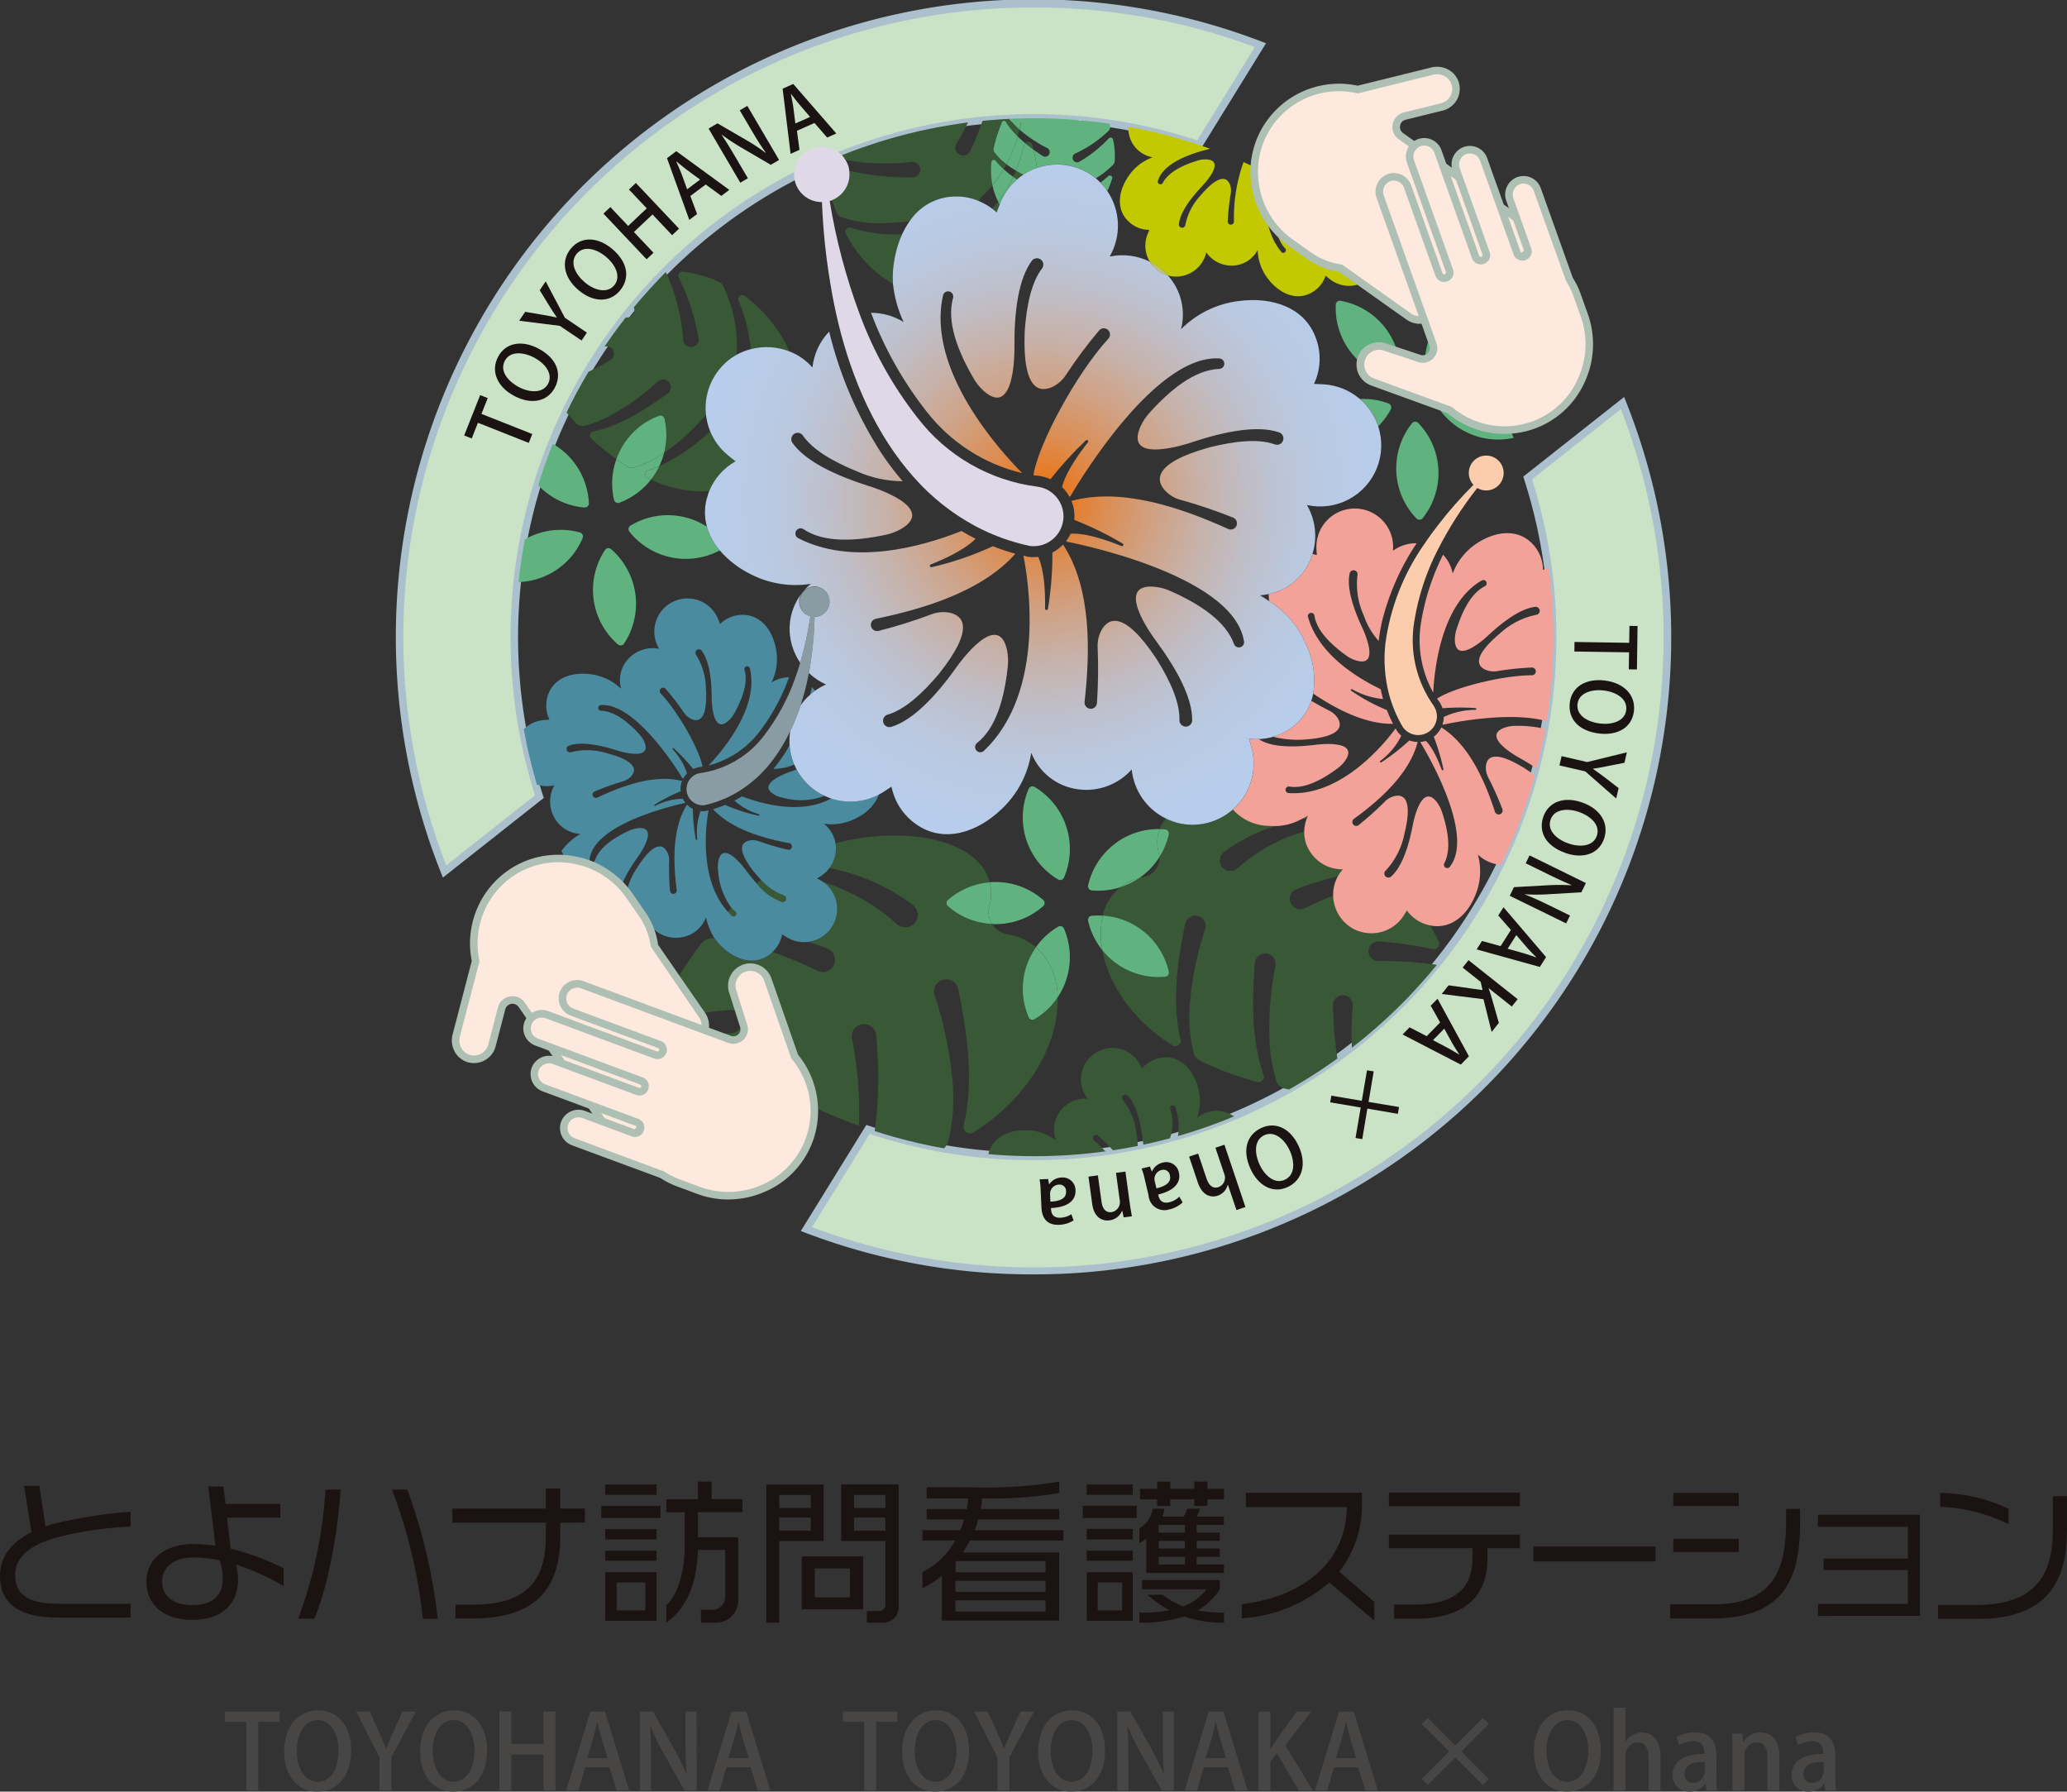
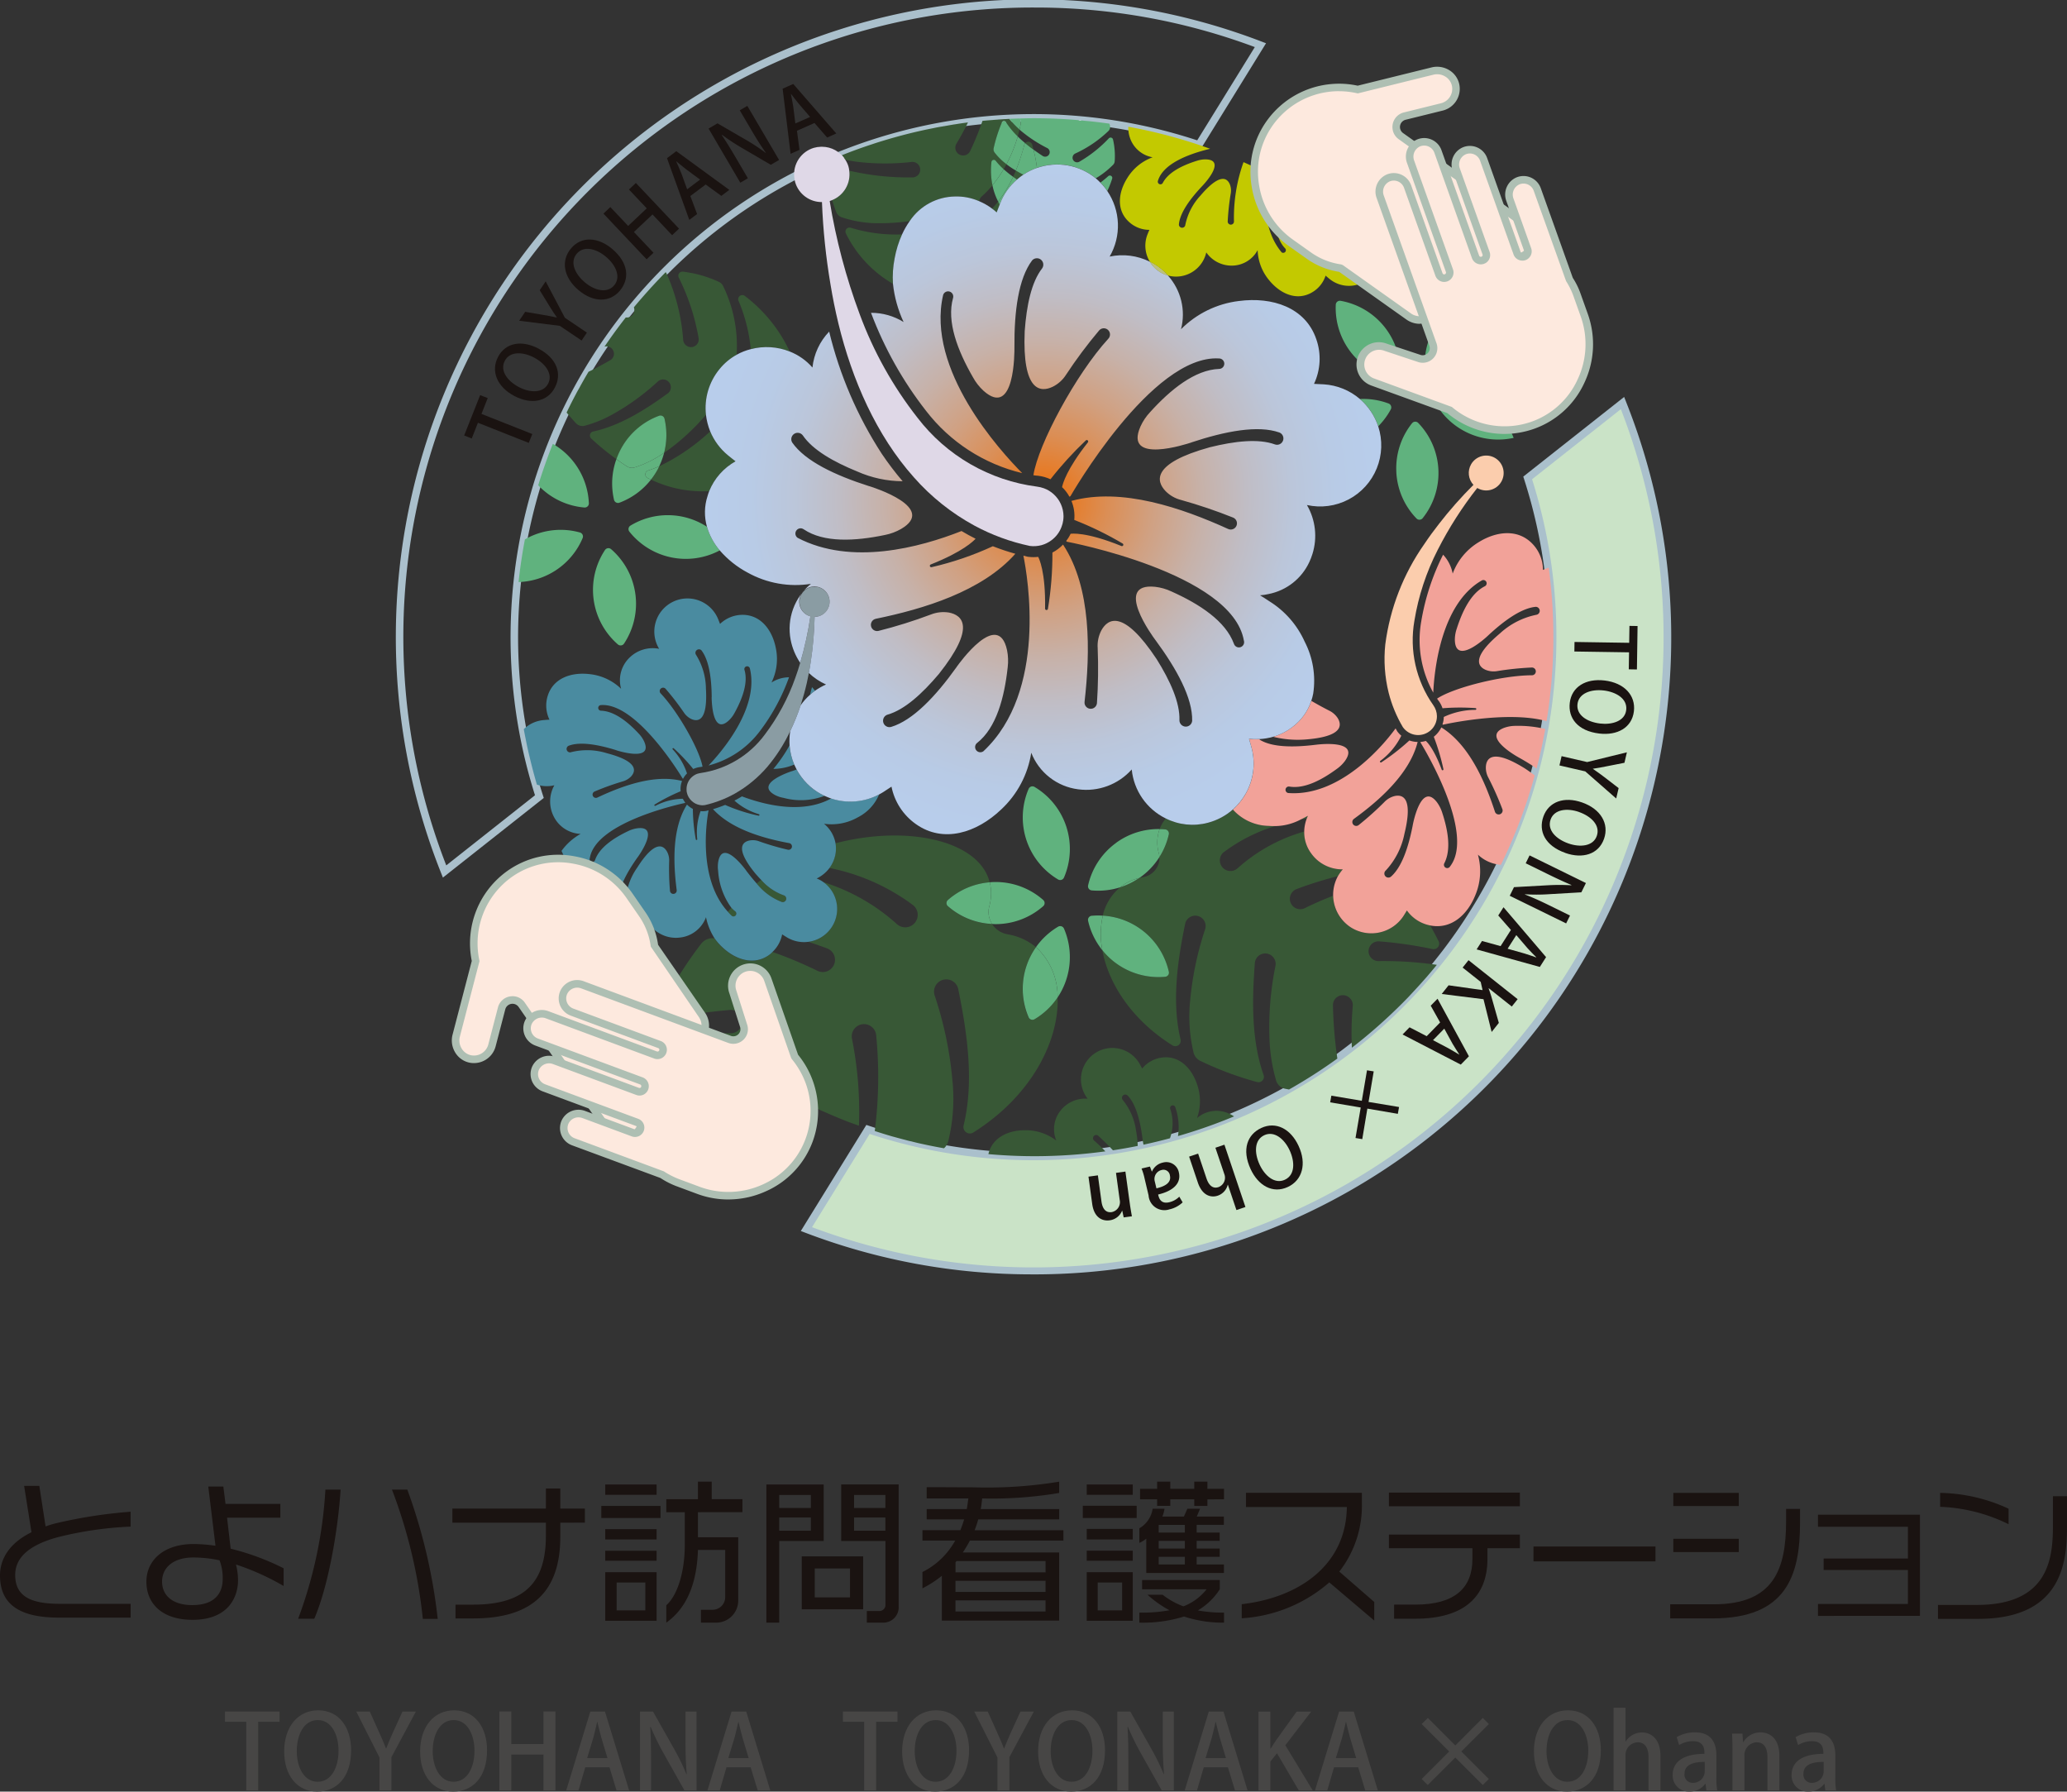
<svg xmlns="http://www.w3.org/2000/svg" id="グループ_21" data-name="グループ 21" width="233.417" height="202.281" viewBox="0 0 233.417 202.281">
  <rect x="0" y="0" width="233.417" height="202.281" fill="#333333" stroke="none" />
  <defs>
    <clipPath id="clip-path">
      <rect id="長方形_4" data-name="長方形 4" width="233.417" height="202.281" fill="none" />
    </clipPath>
    <clipPath id="clip-path-2">
      <path id="パス_85" data-name="パス 85" d="M230.823,73.7a1.965,1.965,0,0,0,.261,2.331,45.322,45.322,0,0,0-3.889,4.4c-.576.73-1.133,1.495-1.661,2.285a25.4,25.4,0,0,0-4.406,11.327,15.8,15.8,0,0,0,.383,5.468,14.816,14.816,0,0,0,1.6,3.87,2.118,2.118,0,0,0,3.849-1.245,2.154,2.154,0,0,0-.406-1.225,12.739,12.739,0,0,1-2.138-9.545,27.124,27.124,0,0,1,2.634-8,42.517,42.517,0,0,1,4.465-6.986.109.109,0,0,1,.013.01,1.97,1.97,0,1,0-.7-2.7" transform="translate(-221.044 -72.728)" fill="none" />
    </clipPath>
    <linearGradient id="linear-gradient" x1="-11.304" y1="4.775" x2="-11.253" y2="4.775" gradientUnits="objectBoundingBox">
      <stop offset="0" stop-color="#ffc800" />
      <stop offset="0.201" stop-color="#fdc92d" />
      <stop offset="0.47" stop-color="#fcca63" />
      <stop offset="0.703" stop-color="#fbcc8b" />
      <stop offset="0.887" stop-color="#fbcca4" />
      <stop offset="1" stop-color="#fbcdad" />
    </linearGradient>
    <clipPath id="clip-path-4">
      <path id="パス_117" data-name="パス 117" d="M122.423,94.9a1.7,1.7,0,0,0,1.162,2.1c.01,0,.01,0,.01.011a38.438,38.438,0,0,1-1.152,5.238q-.248.855-.559,1.711a23.718,23.718,0,0,1-3.443,6.4,10.963,10.963,0,0,1-7.249,4.334,2.689,2.689,0,0,0-.414.1,1.906,1.906,0,0,0-.591.373,1.82,1.82,0,0,0-.581,1.359,2.1,2.1,0,0,0,.01.249,2.753,2.753,0,0,0,.114.414,1.848,1.848,0,0,0,.633.8,1.7,1.7,0,0,0,.622.29,1.645,1.645,0,0,0,.717.031,12.792,12.792,0,0,0,3.37-1.3,13.827,13.827,0,0,0,3.651-3.008,18.425,18.425,0,0,0,2.592-4.045,24.474,24.474,0,0,0,1.183-2.925c.269-.84.5-1.68.695-2.53.083-.373.156-.736.228-1.11.083-.435.155-.861.217-1.286a39.345,39.345,0,0,0,.436-5.05,1.7,1.7,0,1,0-1.649-2.168" transform="translate(-109.604 -93.669)" fill="none" />
    </clipPath>
    <linearGradient id="linear-gradient-2" x1="-4.739" y1="5.51" x2="-4.696" y2="5.51" gradientUnits="objectBoundingBox">
      <stop offset="0" stop-color="#ffc800" />
      <stop offset="0.045" stop-color="#f4c40e" />
      <stop offset="0.207" stop-color="#d4b83b" />
      <stop offset="0.37" stop-color="#b9ad60" />
      <stop offset="0.531" stop-color="#a4a67d" />
      <stop offset="0.691" stop-color="#95a092" />
      <stop offset="0.848" stop-color="#8c9d9e" />
      <stop offset="1" stop-color="#8a9ca3" />
    </linearGradient>
    <clipPath id="clip-path-6">
      <path id="パス_121" data-name="パス 121" d="M129.795,23.428a3.072,3.072,0,0,0-.8.124,3.121,3.121,0,0,0-2.2,3.3v.01a3.068,3.068,0,0,0,.114.6,3.127,3.127,0,0,0,3.017,2.209,72.258,72.258,0,0,0,.965,9.3c.238,1.463.539,2.946.892,4.408,1.545,6.357,4.283,12.621,8.525,17.371a25.05,25.05,0,0,0,6.824,5.445,23.343,23.343,0,0,0,6.264,2.3,3.438,3.438,0,0,0,1.307-.083,3.352,3.352,0,0,0,1.14-.56,3.3,3.3,0,0,0,1.13-1.493,3.208,3.208,0,0,0,.2-.768,3.429,3.429,0,0,0,.031-.466,3.386,3.386,0,0,0-1.12-2.478,3.273,3.273,0,0,0-1.1-.664,3.579,3.579,0,0,0-.778-.186,20.269,20.269,0,0,1-13.493-7.778,43.086,43.086,0,0,1-6.534-11.709A67.842,67.842,0,0,1,130.8,29.557a.036.036,0,0,1,.031-.011,2.068,2.068,0,0,0,.238-.093,3.135,3.135,0,0,0,1.939-3.329,2.6,2.6,0,0,0-.093-.487,2.9,2.9,0,0,0-.352-.746,3.106,3.106,0,0,0-2.63-1.466c-.047,0-.093,0-.139,0" transform="translate(-126.782 -23.424)" fill="none" />
    </clipPath>
    <linearGradient id="linear-gradient-3" x1="-2.931" y1="4.114" x2="-2.908" y2="4.114" gradientUnits="objectBoundingBox">
      <stop offset="0" stop-color="#ffc800" />
      <stop offset="0.108" stop-color="#faca21" />
      <stop offset="0.352" stop-color="#f0cf66" />
      <stop offset="0.572" stop-color="#e9d29d" />
      <stop offset="0.76" stop-color="#e3d5c5" />
      <stop offset="0.909" stop-color="#e0d7de" />
      <stop offset="1" stop-color="#dfd8e7" />
    </linearGradient>
    <clipPath id="clip-path-8">
      <path id="パス_123" data-name="パス 123" d="M185.266,43.213c.115.041.239.083.353.114-.124-.135-.238-.27-.373-.394a6.907,6.907,0,0,0-1.669-1.162,3.509,3.509,0,0,0,1.69,1.442" transform="translate(-183.576 -41.771)" fill="none" />
    </clipPath>
    <radialGradient id="radial-gradient" cx="-4.37" cy="22.08" r="28.517" gradientUnits="objectBoundingBox">
      <stop offset="0" stop-color="#ffc800" />
      <stop offset="0.118" stop-color="#efc61c" />
      <stop offset="0.298" stop-color="#dcc441" />
      <stop offset="0.478" stop-color="#ccc25e" />
      <stop offset="0.656" stop-color="#c1c173" />
      <stop offset="0.831" stop-color="#bbc17f" />
      <stop offset="1" stop-color="#b9c184" />
    </radialGradient>
    <clipPath id="clip-path-9">
      <path id="パス_124" data-name="パス 124" d="M150.042,26.639a6.747,6.747,0,0,0-1.546.767,6.1,6.1,0,0,0-.706.54,6.768,6.768,0,0,0-1.908,2.7c-.021.041-.031.083-.052.135-.114.29-.228.591-.342.881a5.431,5.431,0,0,0-.529-.436,6.93,6.93,0,0,0-1.452-.83,6.311,6.311,0,0,0-2.727-.529,6.248,6.248,0,0,0-5.113,2.779,9.291,9.291,0,0,0-.861,1.5,11.555,11.555,0,0,0-.84,2.707,11.062,11.062,0,0,0-.187,2.872,13.663,13.663,0,0,0,1.2,4.315A6.943,6.943,0,0,0,131.3,43a42.016,42.016,0,0,0,6.212,11.066A19.387,19.387,0,0,0,148.372,61.1c-2.478-2.5-10.879-11.677-8.929-20.109a.585.585,0,0,1,1.12.342c-.747,2.645.518,5.943,2.24,8.93A5.935,5.935,0,0,0,144,51.8c3.557,3.184,3.5-4.438,3.495-4.9v-.021c-.031-4.055.456-7.758,2-9.8a.724.724,0,0,1,1.131.9c-1.224,1.566-1.763,4.221-1.971,7.094-.29,6.835,1.784,6.928,3.143,6.285A3.732,3.732,0,0,0,153.319,50a52.508,52.508,0,0,1,3.713-4.978.7.7,0,1,1,1.048.923c-3.63,3.972-7.9,11.9-8.443,15.39a2.721,2.721,0,0,1,.281.042l.259.021a4.669,4.669,0,0,1,1.39.394,39.738,39.738,0,0,1,3.993-4.387c.145-.135.353.072.228.228-2.406,3.039-2.841,4.678-2.914,5.05a3.761,3.761,0,0,1,.436.478,4.337,4.337,0,0,1,.395.6.522.522,0,0,0,.114-.052s9.168-16.023,16.78-15.556a.591.591,0,0,1,.011,1.182c-2.738.1-5.487,2.323-7.8,4.885a5.844,5.844,0,0,0-1.078,1.608c-1.939,4.356,5.289,1.96,5.735,1.815l.011-.011c3.848-1.276,7.519-1.971,9.936-1.12a.719.719,0,0,1-.5,1.348c-1.877-.685-4.563-.373-7.364.322-6.6,1.825-6.046,3.837-5,4.936a3.714,3.714,0,0,0,1.773,1.016,57.363,57.363,0,0,1,5.881,1.992.7.7,0,1,1-.56,1.286c-5.185-2.355-12.03-4.74-17.713-3.174a4.432,4.432,0,0,1,.321,2.147,37.4,37.4,0,0,1,5.466,2.665.158.158,0,0,1-.145.28c-4.045-1.649-5.684-1.389-5.736-1.379a4.021,4.021,0,0,1-.5.809.32.32,0,0,1,.083.083c.01,0,18.657,3.505,19.984,11.159a.59.59,0,0,1-1.12.373c-.944-2.582-3.9-4.5-7.052-5.911a5.86,5.86,0,0,0-1.857-.529c-4.75-.487-.238,5.642.042,6.015l.011.011c2.406,3.266,4.2,6.544,4.138,9.106A.721.721,0,0,1,166.127,89c.073-1.991-1.048-4.46-2.573-6.9-3.785-5.714-5.517-4.563-6.243-3.246a3.755,3.755,0,0,0-.415,2.012,58.325,58.325,0,0,1-.083,6.212.7.7,0,1,1-1.4-.145c.643-5.632.8-12.861-2.428-17.765a4.608,4.608,0,0,1-1.2.9,37.927,37.927,0,0,1-.509,6.368.163.163,0,0,1-.321-.042c.072-4.231-.705-5.7-.778-5.839a4.572,4.572,0,0,1-1.068,0l-.093-.011-.052-.01c-.145-.031-.3-.073-.456-.114.477,2.354,2.717,15.307-4.511,22.079a.589.589,0,0,1-.706-.944c2.158-1.7,3.07-5.1,3.444-8.535a6.043,6.043,0,0,0-.073-1.929c-1.007-4.667-5.434,1.525-5.7,1.9l-.01.021c-2.355,3.3-4.926,6-7.374,6.741a.722.722,0,0,1-.394-1.39c1.918-.55,3.91-2.375,5.777-4.584,4.252-5.351,2.623-6.647,1.14-6.938a3.888,3.888,0,0,0-2.032.218,54.4,54.4,0,0,1-5.933,1.857.7.7,0,1,1-.3-1.369c5.372-1.1,12-3.09,15.763-7.342a26.107,26.107,0,0,1-2.541-.851,35.263,35.263,0,0,1-6.918,2.365.161.161,0,0,1-.083-.311c3.609-1.432,4.812-2.635,5.051-2.9q-.81-.405-1.587-.871c-4.7,1.857-12.445,3.941-18.512.767a.591.591,0,0,1,.685-.964c2.271,1.535,5.8,1.348,9.178.643a6.024,6.024,0,0,0,1.815-.674c4.127-2.4-3.132-4.7-3.568-4.833h-.021c-3.868-1.234-7.239-2.831-8.7-4.936a.722.722,0,0,1,1.2-.8c1.12,1.649,3.474,2.987,6.149,4.076a12.754,12.754,0,0,0,5.123,1.1,34.272,34.272,0,0,1-2.343-3.08,44.537,44.537,0,0,1-5.953-13.814,6.9,6.9,0,0,0-1.888,4.055,6.605,6.605,0,0,0-2.561-1.805,7.029,7.029,0,0,0-4.4-.269,6.385,6.385,0,0,0-1.6.632,6.593,6.593,0,0,0-1.939,1.628,6.909,6.909,0,0,0-1.525,5.155,7.276,7.276,0,0,0,.477,1.866,6.941,6.941,0,0,0,2.012,2.707c.27.228.571.457.851.674a6.781,6.781,0,0,0-2.976,3.371,5.2,5.2,0,0,0-.187.56,5.9,5.9,0,0,0-.062,3.464,7.2,7.2,0,0,0,1.442,2.665,10.968,10.968,0,0,0,3.153,2.51,11.138,11.138,0,0,0,7.145,1.265,6.552,6.552,0,0,0-2.292,6.316,7,7,0,0,0,1.079,2.6,38.438,38.438,0,0,0,1.152-5.238c0-.011,0-.011-.01-.011a1.716,1.716,0,1,1,.487.063,39.344,39.344,0,0,1-.436,5.05c-.062.425-.134.851-.217,1.286a6.994,6.994,0,0,0,1.939,1.3,7.312,7.312,0,0,0-1.244.705,5.914,5.914,0,0,0-.559.456,6.346,6.346,0,0,0-1.058,1.182,24.475,24.475,0,0,1-1.183,2.925,7.532,7.532,0,0,0-.072,1.608,6.951,6.951,0,0,0,.529,2.168c.083.187.175.373.269.55.094.155.166.311.27.456a6.805,6.805,0,0,0,2.883,2.52c.238.114.487.207.736.3a6.906,6.906,0,0,0,5.424-.457c.166-.093.332-.176.487-.28.311-.2.613-.4.912-.6a6.8,6.8,0,0,0,2.759,4.23c3.111,2.2,6.866.975,9.624-1.649a11.07,11.07,0,0,0,3.4-6.409,6.576,6.576,0,0,0,5.3,4.128,6.876,6.876,0,0,0,6.046-2.24,6.922,6.922,0,0,0,3.837,5.527,6.722,6.722,0,0,0,4.77.488,6.928,6.928,0,0,0,2.811-1.494,7.14,7.14,0,0,0,1.473-1.825,6.919,6.919,0,0,0,.653-5.1c-.093-.352-.187-.7-.3-1.057a7.24,7.24,0,0,0,1.161.03,6.678,6.678,0,0,0,1.555-.259,6.484,6.484,0,0,0,2.168-1.089,6.026,6.026,0,0,0,2.147-2.967,5.578,5.578,0,0,0,.218-.82,9.6,9.6,0,0,0-.965-5.87,10.356,10.356,0,0,0-4-4.563c-.322-.218-.664-.435-1.037-.664a5.886,5.886,0,0,0,.964-.145,6.441,6.441,0,0,0,4.6-3.609,7.482,7.482,0,0,0,.352-.913,6.885,6.885,0,0,0-.622-5.527,6.9,6.9,0,0,0,8.049-8.888,7.049,7.049,0,0,0-2.064-3.08,6.931,6.931,0,0,0-4.086-1.659c-.363-.021-.736-.032-1.1-.052a6.654,6.654,0,0,0,.259-5.041c-1.224-3.6-4.978-4.812-8.753-4.314a11.093,11.093,0,0,0-6.523,3.184,6.6,6.6,0,0,0-1.483-6.067c-.114-.031-.238-.073-.353-.114a3.509,3.509,0,0,1-1.69-1.442,6.947,6.947,0,0,0-4.533-.58,6.96,6.96,0,0,0-.269-7.4,6.657,6.657,0,0,0-.778-.944,5.719,5.719,0,0,0-.518-.487,6.875,6.875,0,0,0-6.647-1.172" transform="translate(-112.549 -26.249)" fill="none" />
    </clipPath>
    <radialGradient id="radial-gradient-2" cx="0.5" cy="0.493" r="0.496" gradientUnits="objectBoundingBox">
      <stop offset="0" stop-color="#ee6e07" />
      <stop offset="0.058" stop-color="#e8781f" />
      <stop offset="0.194" stop-color="#db8e55" />
      <stop offset="0.332" stop-color="#d0a183" />
      <stop offset="0.47" stop-color="#c7b1a8" />
      <stop offset="0.606" stop-color="#c0bdc5" />
      <stop offset="0.74" stop-color="#bbc6da" />
      <stop offset="0.872" stop-color="#b8cbe6" />
      <stop offset="1" stop-color="#b8cdeb" />
    </radialGradient>
  </defs>
  <path id="パス_1" data-name="パス 1" d="M35.918,273.2v1.154h2.4v7.756h1.351v-7.756h2.41V273.2Z" transform="translate(-10.512 -79.961)" fill="#474645" />
  <g id="グループ_2" data-name="グループ 2">
    <g id="グループ_1" data-name="グループ 1" clip-path="url(#clip-path)">
      <path id="パス_2" data-name="パス 2" d="M52.927,277.514c0,3.1-1.665,4.67-3.831,4.67-2.271,0-3.727-1.84-3.727-4.53,0-2.807,1.56-4.646,3.843-4.646,2.365,0,3.715,1.944,3.715,4.506m-6.137.1c0,1.805.815,3.459,2.353,3.459,1.56,0,2.364-1.619,2.364-3.517,0-1.7-.746-3.447-2.341-3.447-1.642,0-2.375,1.758-2.375,3.5" transform="translate(-13.278 -79.903)" fill="#474645" />
      <path id="パス_3" data-name="パス 3" d="M63.612,273.205l-2.76,5.148v3.761H59.5v-3.726l-2.62-5.183h1.526l1.048,2.329c.291.652.547,1.212.781,1.84h.023c.222-.593.489-1.188.781-1.851l1.06-2.318Z" transform="translate(-16.648 -79.961)" fill="#474645" />
      <path id="パス_4" data-name="パス 4" d="M74.632,277.514c0,3.1-1.665,4.67-3.831,4.67-2.271,0-3.727-1.84-3.727-4.53,0-2.807,1.56-4.646,3.843-4.646,2.365,0,3.715,1.944,3.715,4.506m-6.137.1c0,1.805.815,3.459,2.353,3.459,1.56,0,2.364-1.619,2.364-3.517,0-1.7-.746-3.447-2.341-3.447-1.642,0-2.375,1.758-2.375,3.5" transform="translate(-19.631 -79.903)" fill="#474645" />
      <path id="パス_5" data-name="パス 5" d="M86.057,282.109H84.706v-4.053H81.073v4.053H79.722v-8.92h1.351v3.68h3.633v-3.68h1.351Z" transform="translate(-23.333 -79.956)" fill="#474645" />
      <path id="パス_6" data-name="パス 6" d="M97.5,282.114h-1.42l-.8-2.62H92.548l-.768,2.62H90.394l2.725-8.909h1.654Zm-2.445-3.656-.7-2.329c-.163-.583-.315-1.212-.443-1.758h-.023c-.128.547-.267,1.2-.419,1.747l-.71,2.341Z" transform="translate(-26.456 -79.961)" fill="#474645" />
      <path id="パス_7" data-name="パス 7" d="M108.565,282.114H107.2l-2.341-4.169a28.99,28.99,0,0,1-1.479-3.016l-.046.011c.07,1.13.093,2.283.093,3.843v3.331h-1.246v-8.909h1.467l2.329,4.122a25.409,25.409,0,0,1,1.444,2.947l.035-.012c-.105-1.211-.14-2.353-.14-3.773v-3.284h1.246Z" transform="translate(-29.907 -79.961)" fill="#474645" />
      <path id="パス_8" data-name="パス 8" d="M120.041,282.114h-1.42l-.8-2.62h-2.725l-.768,2.62h-1.386l2.725-8.909h1.654Zm-2.445-3.656-.7-2.329c-.163-.583-.315-1.212-.443-1.758h-.023c-.128.547-.267,1.2-.419,1.747l-.71,2.341Z" transform="translate(-33.054 -79.961)" fill="#474645" />
      <path id="パス_9" data-name="パス 9" d="M140.736,274.358h-2.411v7.755h-1.35v-7.755h-2.4V273.2h6.16Z" transform="translate(-39.387 -79.961)" fill="#474645" />
      <path id="パス_10" data-name="パス 10" d="M151.586,277.514c0,3.1-1.665,4.67-3.831,4.67-2.27,0-3.727-1.84-3.727-4.53,0-2.807,1.56-4.646,3.843-4.646,2.365,0,3.715,1.944,3.715,4.506m-6.137.1c0,1.805.815,3.459,2.353,3.459,1.56,0,2.364-1.619,2.364-3.517,0-1.7-.746-3.447-2.341-3.447-1.642,0-2.375,1.758-2.375,3.5" transform="translate(-42.154 -79.903)" fill="#474645" />
      <path id="パス_11" data-name="パス 11" d="M162.271,273.205l-2.761,5.148v3.761h-1.35v-3.726l-2.62-5.183h1.526l1.048,2.329c.291.652.547,1.212.78,1.84h.023c.221-.593.489-1.188.781-1.851l1.06-2.318Z" transform="translate(-45.523 -79.961)" fill="#474645" />
      <path id="パス_12" data-name="パス 12" d="M173.292,277.514c0,3.1-1.666,4.67-3.832,4.67-2.271,0-3.726-1.84-3.726-4.53,0-2.807,1.56-4.646,3.843-4.646,2.364,0,3.715,1.944,3.715,4.506m-6.137.1c0,1.805.816,3.459,2.353,3.459,1.56,0,2.364-1.619,2.364-3.517,0-1.7-.745-3.447-2.341-3.447-1.642,0-2.375,1.758-2.375,3.5" transform="translate(-48.507 -79.903)" fill="#474645" />
      <path id="パス_13" data-name="パス 13" d="M184.762,282.114H183.4l-2.341-4.169a28.847,28.847,0,0,1-1.479-3.016l-.046.011c.069,1.13.093,2.283.093,3.843v3.331h-1.246v-8.909h1.467l2.329,4.122a25.3,25.3,0,0,1,1.444,2.947l.035-.012c-.1-1.211-.14-2.353-.14-3.773v-3.284h1.246Z" transform="translate(-52.208 -79.961)" fill="#474645" />
      <path id="パス_14" data-name="パス 14" d="M196.238,282.114h-1.421l-.8-2.62h-2.725l-.77,2.62h-1.386l2.725-8.909h1.654Zm-2.446-3.656-.7-2.329c-.163-.583-.314-1.212-.442-1.758h-.024c-.128.547-.268,1.2-.419,1.747l-.711,2.341Z" transform="translate(-55.355 -79.961)" fill="#474645" />
      <path id="パス_15" data-name="パス 15" d="M207.05,282.114h-1.572l-2.469-4.2-.746.932v3.272h-1.34v-8.909h1.34v4.181h.035c.209-.349.431-.676.64-.99l2.294-3.191h1.642l-2.922,3.8Z" transform="translate(-58.806 -79.961)" fill="#474645" />
      <path id="パス_16" data-name="パス 16" d="M217.037,282.114h-1.421l-.8-2.62h-2.725l-.768,2.62h-1.386l2.725-8.909h1.654Zm-2.446-3.656-.7-2.329c-.163-.583-.314-1.212-.442-1.758h-.024c-.128.547-.268,1.2-.419,1.747l-.711,2.341Z" transform="translate(-61.443 -79.961)" fill="#474645" />
      <path id="パス_17" data-name="パス 17" d="M234.557,281.12l-.687.675-3.1-3.1-3.109,3.1-.687-.675,3.109-3.109-3.109-3.1.7-.687,3.1,3.109,3.1-3.109.687.687-3.109,3.1Z" transform="translate(-66.431 -80.26)" fill="#474645" />
      <path id="パス_18" data-name="パス 18" d="M252.452,277.514c0,3.1-1.666,4.67-3.832,4.67-2.271,0-3.726-1.84-3.726-4.53,0-2.807,1.56-4.646,3.843-4.646,2.364,0,3.715,1.944,3.715,4.506m-6.137.1c0,1.805.816,3.459,2.353,3.459,1.56,0,2.364-1.619,2.364-3.517,0-1.7-.746-3.447-2.341-3.447-1.642,0-2.375,1.758-2.375,3.5" transform="translate(-71.675 -79.903)" fill="#474645" />
      <path id="パス_19" data-name="パス 19" d="M262.907,281.936h-1.351v-3.75c0-.92-.315-1.689-1.223-1.689a1.427,1.427,0,0,0-1.374,1.514v3.925h-1.351V272.6h1.351v3.8h.023a2.188,2.188,0,0,1,1.84-1.013c.966,0,2.084.651,2.084,2.679Z" transform="translate(-75.396 -79.783)" fill="#474645" />
      <path id="パス_20" data-name="パス 20" d="M271.981,281.561a8.66,8.66,0,0,0,.093,1.525h-1.223l-.093-.745h-.035a2.173,2.173,0,0,1-1.793.874,1.813,1.813,0,0,1-1.887-1.875c0-1.6,1.386-2.387,3.587-2.387,0-.477,0-1.432-1.292-1.432a2.956,2.956,0,0,0-1.561.443l-.279-.9a4,4,0,0,1,2.073-.536c1.886,0,2.411,1.246,2.411,2.609Zm-1.316-1.7c-1.06,0-2.283.2-2.283,1.34a.916.916,0,0,0,.944,1.024,1.31,1.31,0,0,0,1.34-1.3Z" transform="translate(-78.157 -80.934)" fill="#474645" />
      <path id="パス_21" data-name="パス 21" d="M281.874,283.087h-1.351v-3.761c0-.909-.3-1.678-1.223-1.678a1.446,1.446,0,0,0-1.374,1.572v3.866h-1.351v-4.611c0-.711-.023-1.258-.047-1.806H277.7l.071.956h.035a2.2,2.2,0,0,1,1.945-1.095c1,0,2.119.651,2.119,2.631Z" transform="translate(-80.934 -80.934)" fill="#474645" />
      <path id="パス_22" data-name="パス 22" d="M290.969,281.561a8.66,8.66,0,0,0,.093,1.525h-1.223l-.093-.745h-.035a2.173,2.173,0,0,1-1.793.874,1.813,1.813,0,0,1-1.887-1.875c0-1.6,1.386-2.387,3.587-2.387,0-.477,0-1.432-1.292-1.432a2.956,2.956,0,0,0-1.561.443l-.279-.9a4,4,0,0,1,2.073-.536c1.886,0,2.411,1.246,2.411,2.609Zm-1.316-1.7c-1.06,0-2.283.2-2.283,1.34a.916.916,0,0,0,.944,1.024,1.31,1.31,0,0,0,1.34-1.3Z" transform="translate(-83.715 -80.934)" fill="#474645" />
      <path id="パス_23" data-name="パス 23" d="M6.668,252.054c-4,0-6.668-1.186-6.668-4.758,0-1.821,1.008-3.626,3.555-4.882l-.831-5.235H4.44l.707,4.581a10.977,10.977,0,0,1,1.079-.336,54.7,54.7,0,0,1,8.525-1.326v1.681a40.9,40.9,0,0,0-8.189,1.185c-3.414.92-4.846,2.4-4.846,4.28,0,2.618,2.1,3.254,5.111,3.254h7.924v1.557Z" transform="translate(0 -69.417)" fill="#1a1311" />
      <path id="パス_24" data-name="パス 24" d="M33.491,246.088a7.381,7.381,0,0,1,.23,1.787c0,1.751-.973,4.457-5.147,4.457-3.36,0-5.2-1.768-5.2-4.316,0-2.352,1.892-4.244,5.341-4.244a19.055,19.055,0,0,1,2.459.194l-.813-6.685h1.7l.248,1.963H38.5V240.8H32.482l.407,3.5a28.128,28.128,0,0,1,5.978,2.211v2a28.009,28.009,0,0,0-5.377-2.423m-1.857-.477a14.619,14.619,0,0,0-2.954-.318c-2.229,0-3.537,1.114-3.537,2.723,0,1.521,1.132,2.653,3.414,2.653,3.06,0,3.432-1.946,3.432-2.9a5.6,5.6,0,0,0-.354-2.158" transform="translate(-6.841 -69.446)" fill="#1a1311" />
      <path id="パス_25" data-name="パス 25" d="M49.42,252.353H47.6a49.707,49.707,0,0,0,3.078-14.574h1.715c-.248,4.051-1.273,10.612-2.971,14.574m12.257.018a57.384,57.384,0,0,0-3.484-14.592h1.734a62.181,62.181,0,0,1,3.431,14.592Z" transform="translate(-13.931 -69.592)" fill="#1a1311" />
      <path id="パス_26" data-name="パス 26" d="M84.41,241.46v1.61c0,6.1-3.113,9.2-9.816,9.2H72.578v-1.556h1.981c5.89,0,8.224-2.565,8.224-7.764V241.46H72.224v-1.591H82.783V237.6H84.41v2.264h2.777v1.591Z" transform="translate(-21.138 -69.541)" fill="#1a1311" />
      <path id="パス_27" data-name="パス 27" d="M96,239.246h6.686v1.362H96Zm.442-2.423h5.8v1.168h-5.8Zm0,5.041h5.8v1.168h-5.8Zm0,2.44h5.8v1.132h-5.8Zm0,2.424h5.8v5.483h-5.8Zm4.528,1.167H97.731v3.148h3.237Zm5.943-7.942v2.83h4.546v7.164a2.485,2.485,0,0,1-2.529,2.476h-1.681v-1.451h1.309a1.43,1.43,0,0,0,1.432-1.45v-5.306h-3.078c-.124,3.821-1.273,6.563-3.573,8.208V250.46c1.238-1.1,2.087-3.7,2.087-6.827v-3.679h-2.087v-1.468h3.573V236.5h1.557v1.981h3.467v1.468Z" transform="translate(-28.096 -69.219)" fill="#1a1311" />
      <path id="パス_28" data-name="パス 28" d="M123.8,243.339v9.216h-1.45v-15.6h6.473v6.385Zm3.573-5.2H123.8v1.468h3.573Zm0,2.546H123.8v1.485h3.573Zm-1.026,4.387h6.934v5.978h-6.934Zm5.447,1.362h-3.979v3.272h3.979Zm3.7,6.12h-1.8v-1.309h1.433a.687.687,0,0,0,.672-.69v-7.217H130.8v-6.385h6.491v13.779a1.732,1.732,0,0,1-1.8,1.822m.3-14.415h-3.537v1.468h3.537Zm0,2.546h-3.537v1.485h3.537Z" transform="translate(-35.808 -69.351)" fill="#1a1311" />
      <path id="パス_29" data-name="パス 29" d="M152.631,243.154a14.087,14.087,0,0,1-.8,1.345h10.877v7.694H149.465v-5.059a12.471,12.471,0,0,1-2.193,1.415v-1.84a8.63,8.63,0,0,0,3.7-3.555h-3.7v-1.167h4.28a12.317,12.317,0,0,0,.425-1.221h-4.228V239.6h4.528c.071-.389.123-.8.177-1.2h-4.705v-1.273c1.981,0,3.7.018,5.218.018a50.374,50.374,0,0,0,9.745-.637v1.273a45.51,45.51,0,0,1-8.7.619c-.035.407-.088.814-.159,1.2h8.861v1.167h-9.144a12.283,12.283,0,0,1-.407,1.221H163.19v1.167Zm8.542,2.317H151.11a.97.97,0,0,1-.106.141v1.132h10.17Zm0,2.228H151v1.256h10.17Zm0,2.211H151v1.256h10.17Z" transform="translate(-43.103 -69.219)" fill="#1a1311" />
      <path id="パス_30" data-name="パス 30" d="M172.872,239.228h6.084v1.379h-6.084Zm.442-2.406h5.2v1.168h-5.2Zm0,5.023h5.2v1.185h-5.2Zm0,2.458h5.2v1.132h-5.2Zm0,2.424h5.2v5.483h-5.2Zm4,1.167h-2.759v3.148h2.759Zm2.725-1.079v-3.874a3.381,3.381,0,0,1-.779.477v-1.645a3.092,3.092,0,0,0,1.5-2.211H182.1a3.513,3.513,0,0,1-.248.885h2.44l.39-.885h1.432l-.372.885h3.061v.937H185.73v.867h2.6v.938h-2.6v.866h2.6v.938h-2.6v.866h3.078v.956Zm4.262,4.917a15.573,15.573,0,0,1-5.041.69v-1.132a17.062,17.062,0,0,0,3.4-.265,12.11,12.11,0,0,1-2.476-1.751h1.7a8.668,8.668,0,0,0,2.353,1.309,6.182,6.182,0,0,0,2.618-1.927h-7.287v-1.044h8.773v1.044a7.468,7.468,0,0,1-2.476,2.388,15.721,15.721,0,0,0,2.954.248v1.132a13.955,13.955,0,0,1-4.511-.69m2.635-13.23v.743h-1.486V238.5h-2.706v.743h-1.486V238.5h-1.927v-1.185h1.927V236.5h1.486v.814h2.706V236.5h1.486v.814h1.875V238.5Zm-2.547,2.882h-2.954v.866h2.954Zm0,1.805h-2.954v.866h2.954Zm0,1.8h-2.954v.866h2.954Z" transform="translate(-50.596 -69.219)" fill="#1a1311" />
      <path id="パス_31" data-name="パス 31" d="M208.134,248.4a16.565,16.565,0,0,1-9.887,4.05v-1.591c6.243-.708,11.78-4.245,11.868-10.966H198.724v-1.61h13.089v1.132a12.111,12.111,0,0,1-2.548,7.764l3.945,3.431v2.1Z" transform="translate(-58.022 -69.739)" fill="#1a1311" />
      <path id="パス_32" data-name="パス 32" d="M221.746,238.254h14.787v1.539H221.746Zm11.125,6.28v1.22c0,4.209-2.6,6.739-8.154,6.739H222.33V250.9h2.387c4.439,0,6.456-1.857,6.456-5.147v-1.22h-9.427v-1.539h14.787v1.539Z" transform="translate(-64.9 -69.731)" fill="#1a1311" />
      <rect id="長方形_3" data-name="長方形 3" width="13.778" height="1.681" transform="translate(173.168 174.607)" fill="#1a1311" />
      <path id="パス_33" data-name="パス 33" d="M271.44,252.472h-4.793V250.88h4.917c6.828,0,8.172-4.015,8.172-9.41v-1.362h1.575v1.556c0,6.031-1.575,10.807-9.87,10.807M267,238.3h7.394v1.485H267Zm0,5.183h7.394v1.5H267Z" transform="translate(-78.041 -69.746)" fill="#1a1311" />
      <path id="パス_34" data-name="パス 34" d="M290.246,253.206v-1.345H300.4v-3.838h-9.515v-1.291H300.4v-3.59H290.246v-1.362H301.76v11.425Z" transform="translate(-84.948 -70.764)" fill="#1a1311" />
      <path id="パス_35" data-name="パス 35" d="M313.924,252.525H309.4V250.95h4.4c7.872,0,8.579-4.953,8.579-8.808v-3.467h1.591v3.414c0,4.069-.567,10.436-10.046,10.436m-4.28-12.647V238.3a19.076,19.076,0,0,1,7.728,1.786v1.751a19,19,0,0,0-7.728-1.964" transform="translate(-90.553 -69.746)" fill="#1a1311" />
      <path id="パス_36" data-name="パス 36" d="M207.833,138.4A71.663,71.663,0,0,0,220.9,64.337L210.2,72.792A58.64,58.64,0,0,1,135.7,146.35L128.748,157.6a71.7,71.7,0,0,0,79.085-19.2" transform="translate(-37.682 -18.83)" fill="#cae3c7" />
      <path id="パス_37" data-name="パス 37" d="M153.927,162.427a71.6,71.6,0,0,1-25.593-4.711l-.481-.184,7.4-11.978.32.107a58.214,58.214,0,0,0,73.954-73.023l-.09-.282,11.39-8.993.211.533a71.913,71.913,0,0,1-67.112,98.532M129.12,157.1a71.146,71.146,0,0,0,91.335-92.36l-10.026,7.916a59.067,59.067,0,0,1-74.8,73.917Z" transform="translate(-37.42 -18.545)" fill="#aac0cc" />
-       <path id="パス_38" data-name="パス 38" d="M91.629,33.1a58.637,58.637,0,0,1,62.438-16.58l6.954-11.256A71.574,71.574,0,0,0,68.89,98.558L79.6,90.1A58.6,58.6,0,0,1,91.629,33.1" transform="translate(-18.686 -0.162)" fill="#cae3c7" />
      <path id="パス_39" data-name="パス 39" d="M68.5,99.083l-.211-.531A72,72,0,0,1,160.971,4.7l.481.184-7.4,11.979-.32-.106A58.213,58.213,0,0,0,79.8,89.81l.09.282ZM135.4.85a71.06,71.06,0,0,0-66.52,96.855L78.9,89.789a59.066,59.066,0,0,1,74.78-73.944l6.505-10.529A70.758,70.758,0,0,0,135.4.85" transform="translate(-18.485 0)" fill="#aac0cc" />
      <path id="パス_40" data-name="パス 40" d="M76.767,63.406l-.707,1.785L81.8,67.464l-.4,1-5.74-2.273-.7,1.776-.854-.339,1.806-4.559Z" transform="translate(-21.69 -18.459)" fill="#1a1311" />
      <path id="パス_41" data-name="パス 41" d="M83.915,55.4c2.18,1.143,2.671,2.9,1.869,4.419-.838,1.6-2.672,1.94-4.562.948-1.974-1.036-2.693-2.814-1.85-4.421.875-1.662,2.742-1.894,4.543-.946m-2.192,4.355c1.268.667,2.734.7,3.3-.378s-.265-2.259-1.6-2.962c-1.2-.628-2.7-.748-3.288.373-.608,1.154.358,2.321,1.588,2.967" transform="translate(-23.129 -16.052)" fill="#1a1311" />
      <path id="パス_42" data-name="パス 42" d="M85.881,44.913l2.169,4.111L90.535,50.7l-.6.891-2.46-1.657-4.588-.576.679-1.007,2.005.344c.559.1,1.042.178,1.561.3l.01-.013c-.294-.41-.567-.853-.875-1.34l-1.059-1.73Z" transform="translate(-24.259 -13.145)" fill="#1a1311" />
      <path id="パス_43" data-name="パス 43" d="M95.516,39.288c1.884,1.584,1.988,3.4.88,4.718-1.161,1.382-3.025,1.328-4.661-.05-1.707-1.437-2.029-3.327-.862-4.714,1.21-1.439,3.084-1.266,4.642.045m-3.075,3.786c1.1.923,2.519,1.274,3.306.339s.225-2.266-.929-3.236c-1.035-.871-2.478-1.311-3.294-.342-.84,1-.145,2.345.917,3.239" transform="translate(-26.394 -11.19)" fill="#1a1311" />
      <path id="パス_44" data-name="パス 44" d="M104.876,34.365l-.782.738-2.213-2.343-2.1,1.983,2.214,2.343-.782.738L96.34,32.665l.781-.738,2.01,2.129,2.1-1.984-2.01-2.127.782-.739Z" transform="translate(-28.196 -8.548)" fill="#1a1311" />
      <path id="パス_45" data-name="パス 45" d="M113.521,28.5l-.9.678-1.763-1.285-1.735,1.3.762,2.036-.881.66-2.518-6.969,1.052-.789Zm-3.3-1.161-1.557-1.149c-.381-.294-.777-.621-1.121-.908l-.015.011c.18.41.4.891.568,1.313l.666,1.828Z" transform="translate(-31.165 -7.062)" fill="#1a1311" />
      <path id="パス_46" data-name="パス 46" d="M121.085,23.005l-.936.548-3.282-1.92a22.669,22.669,0,0,1-2.227-1.471l-.028.025c.5.747.983,1.529,1.611,2.6l1.34,2.285-.854.5-3.584-6.111,1.007-.589,3.256,1.889A20.615,20.615,0,0,1,119.56,22.2l.021-.02c-.559-.789-1.043-1.558-1.613-2.532L116.645,17.4l.855-.5Z" transform="translate(-33.108 -4.945)" fill="#1a1311" />
      <path id="パス_47" data-name="パス 47" d="M131.007,18.991l-1.032.459-1.43-1.643-1.98.88.288,2.152-1.005.449-.9-7.352,1.2-.535Zm-2.957-1.866-1.261-1.465c-.306-.369-.62-.779-.889-1.135l-.017.008c.083.439.191.958.26,1.4l.242,1.93Z" transform="translate(-36.569 -3.922)" fill="#1a1311" />
      <path id="パス_48" data-name="パス 48" d="M257.495,104.811l.03-1.918-6.174-.093.015-1.077,6.175.095.03-1.91.916.013-.073,4.906Z" transform="translate(-73.564 -29.241)" fill="#1a1311" />
      <path id="パス_49" data-name="パス 49" d="M253.935,114.595c-2.448-.294-3.533-1.76-3.327-3.472.214-1.8,1.807-2.771,3.933-2.516,2.219.267,3.525,1.676,3.308,3.479-.225,1.867-1.889,2.75-3.914,2.509m.5-4.862c-1.427-.17-2.812.318-2.957,1.533-.147,1.232,1.055,2.021,2.556,2.2,1.343.16,2.8-.264,2.946-1.523.156-1.3-1.164-2.045-2.545-2.212" transform="translate(-73.34 -31.775)" fill="#1a1311" />
      <path id="パス_50" data-name="パス 50" d="M255.377,125.3l-3.493-3.06-2.914-.672.241-1.048,2.887.667,4.486-1.1-.274,1.182-1.992.393c-.557.11-1.037.207-1.565.277l-.006.016c.423.279.834.593,1.3.937l1.606,1.236Z" transform="translate(-72.868 -35.147)" fill="#1a1311" />
      <path id="パス_51" data-name="パス 51" d="M248.818,133.67c-2.324-.816-3.066-2.478-2.493-4.1.6-1.7,2.36-2.312,4.377-1.6,2.1.739,3.074,2.393,2.474,4.105-.624,1.772-2.438,2.273-4.357,1.6m1.536-4.63c-1.354-.475-2.808-.3-3.213.854-.411,1.171.591,2.2,2.016,2.7,1.274.447,2.78.348,3.2-.849.431-1.231-.695-2.243-2-2.7" transform="translate(-72.04 -37.367)" fill="#1a1311" />
      <path id="パス_52" data-name="パス 52" d="M241.032,141.1l.478-.973,3.8-.211a22.9,22.9,0,0,1,2.672,0l.008-.038c-.832-.347-1.664-.733-2.777-1.28l-2.378-1.166.435-.891,6.364,3.121-.516,1.048-3.759.219a20.313,20.313,0,0,1-2.609,0l0,.028c.9.349,1.727.724,2.742,1.222l2.345,1.153-.436.888Z" transform="translate(-70.544 -39.963)" fill="#1a1311" />
      <path id="パス_53" data-name="パス 53" d="M235.745,149.577l.608-.949,2.1.579,1.164-1.827-1.429-1.634.593-.929,4.808,5.632-.706,1.108Zm3.5-.076,1.861.526c.459.14.946.307,1.368.455l.01-.016c-.314-.318-.691-.69-.992-1.027l-1.266-1.476Z" transform="translate(-68.997 -42.385)" fill="#1a1311" />
      <path id="パス_54" data-name="パス 54" d="M230.171,157.083l.777-.979,3.838.541-.211-.925-2.039-1.617.663-.835,5.548,4.4-.661.833-2.6-2.066-.017.021c.112.3.208.6.3.888l.854,3.005-.812,1.023-.92-3.7Z" transform="translate(-67.366 -44.858)" fill="#1a1311" />
      <path id="パス_55" data-name="パス 55" d="M223.923,163.456l.789-.808,1.936,1,1.516-1.549-1.062-1.893.771-.786,3.543,6.5-.92.937Zm3.436.643,1.711.9c.421.232.864.5,1.244.726l.013-.012c-.241-.378-.532-.819-.76-1.21l-.934-1.705Z" transform="translate(-65.537 -46.659)" fill="#1a1311" />
      <path id="パス_56" data-name="パス 56" d="M212.366,174.464l.134-.755,3.438.58.586-3.443.758.121-.583,3.451,3.445.574-.137.768-3.443-.589-.574,3.447-.763-.129.588-3.443Z" transform="translate(-62.155 -50.003)" fill="#1a1311" />
      <path id="パス_57" data-name="パス 57" d="M199.465,184.588c-1.038-2.237-.363-3.931,1.2-4.655,1.64-.763,3.308.077,4.209,2.021.941,2.026.431,3.878-1.217,4.643-1.707.792-3.333-.16-4.192-2.009m4.4-2.134c-.6-1.3-1.746-2.222-2.856-1.707-1.126.523-1.164,1.961-.53,3.332.571,1.227,1.695,2.238,2.846,1.7,1.186-.55,1.126-2.066.54-3.328" transform="translate(-58.233 -52.58)" fill="#1a1311" />
      <path id="パス_58" data-name="パス 58" d="M189.844,184.066l1.016-.344.953,2.826c.234.692.666,1.19,1.351.96a1.132,1.132,0,0,0,.649-1.488l-1-2.956,1.018-.344,2.372,7.035-1.016.344-.964-2.86-.018.006a1.738,1.738,0,0,1-1.127,1.23c-.729.245-1.735.038-2.25-1.488Z" transform="translate(-55.563 -53.478)" fill="#1a1311" />
      <path id="パス_59" data-name="パス 59" d="M182.6,187.385a6.883,6.883,0,0,0-.351-1.161l.948-.223.209.56.026-.008a1.722,1.722,0,0,1,1.229-1,1.439,1.439,0,0,1,1.8,1.106c.291,1.234-.635,2.1-2.34,2.5.088.368.264,1.108,1.263.871a2.339,2.339,0,0,0,1.127-.628l.379.643a3.16,3.16,0,0,1-1.506.794,1.789,1.789,0,0,1-2.341-1.578Zm1.33,1.078c.82-.195,1.729-.572,1.521-1.455a.729.729,0,0,0-.918-.62,1.04,1.04,0,0,0-.8,1.253Z" transform="translate(-53.339 -54.292)" fill="#1a1311" />
      <path id="パス_60" data-name="パス 60" d="M173.777,187.582l1.062-.146.407,2.964c.1.715.421,1.286,1.145,1.187a1.148,1.148,0,0,0,.91-1.387l-.417-3.044,1.063-.147.5,3.632c.078.559.157.988.233,1.418l-.927.125-.159-.744-.028,0a1.743,1.743,0,0,1-1.413,1.074c-.788.108-1.739-.284-1.954-1.843Z" transform="translate(-50.86 -54.733)" fill="#1a1311" />
-       <path id="パス_61" data-name="パス 61" d="M166.089,189.374a6.908,6.908,0,0,0-.124-1.209l.971-.042.1.59h.028a1.725,1.725,0,0,1,1.4-.755,1.442,1.442,0,0,1,1.562,1.426c.054,1.269-1.021,1.945-2.769,2.018.016.379.048,1.138,1.075,1.094a2.344,2.344,0,0,0,1.224-.4l.253.7a3.181,3.181,0,0,1-1.63.5c-1.5.064-1.957-.91-2-1.992Zm1.1,1.307c.842-.037,1.808-.235,1.769-1.142a.728.728,0,0,0-.784-.782,1.041,1.041,0,0,0-1.021,1.08Z" transform="translate(-48.574 -55.01)" fill="#1a1311" />
      <path id="パス_62" data-name="パス 62" d="M172.534,19.205l-.372-.033a.464.464,0,0,0,.372.033" transform="translate(-50.388 -5.611)" fill="#fff" />
      <path id="パス_63" data-name="パス 63" d="M121.7,171.973q1.2.743,2.445,1.429c.009-.263.021-.528.028-.789a1.328,1.328,0,0,0-2.472-.64" transform="translate(-35.619 -50.143)" fill="#fff" />
      <path id="パス_64" data-name="パス 64" d="M109.667,52.742a6.582,6.582,0,0,0-1.939,1.628,6.9,6.9,0,0,0-1.524,5.154,25.613,25.613,0,0,1-4.169,3.9c-.177.124-.373.249-.56.384a8.052,8.052,0,0,0,.041-3.848.457.457,0,0,0-.612-.322,8.078,8.078,0,0,0-4.325,3.775,8.828,8.828,0,0,0-.487,1.12A28.757,28.757,0,0,1,93.239,62.2a.464.464,0,0,1,.207-.788c3.091-.664,5.953-2.5,8.484-4.335a.879.879,0,1,0-1.152-1.328,26.092,26.092,0,0,1-4.977,3.64,13.838,13.838,0,0,1-3.288,1.369,1.013,1.013,0,0,1-1-.291c-.363-.394-.705-.788-1.048-1.193v-.01c.332-.7.674-1.379,1.037-2.054.115-.228.239-.446.364-.663.342-.632.695-1.255,1.068-1.877l.01-.011c.062-.03.115-.052.177-.083q.559-.264,1.089-.56c.415-.228.83-.456,1.224-.684a.836.836,0,0,0-.695-1.5c.767-1.131,1.566-2.23,2.406-3.3a.849.849,0,0,0,.912-1.141q.42-.514.871-1.026c.207-.239.415-.477.632-.716.187-.207.373-.425.57-.632.5-.54,1.007-1.079,1.525-1.6a.79.79,0,0,1,.093.156,22.3,22.3,0,0,1,1.877,7.477.891.891,0,0,0,1.037.819.873.873,0,0,0,.705-1.016,24.849,24.849,0,0,0-2.24-6.824.462.462,0,0,1,.487-.664,13.373,13.373,0,0,1,4.024,1.141,1,1,0,0,1,.487.456,15.4,15.4,0,0,1,1.535,7.778" transform="translate(-26.478 -12.69)" fill="#385836" />
      <path id="パス_65" data-name="パス 65" d="M123.677,53.472a7.023,7.023,0,0,0-4.4-.269,18.481,18.481,0,0,0-1.389-5.465.465.465,0,0,1,.705-.55,16.728,16.728,0,0,1,5.081,6.285" transform="translate(-34.494 -13.783)" fill="#385836" />
      <path id="パス_66" data-name="パス 66" d="M113.482,72.233a6.778,6.778,0,0,0-2.976,3.371A13.545,13.545,0,0,1,103.93,74.3a6.877,6.877,0,0,0,.767-1.173c.062-.114.114-.228.166-.332a23.053,23.053,0,0,0,5.755-3.941,6.943,6.943,0,0,0,2.012,2.708c.269.228.57.456.85.673" transform="translate(-30.418 -20.151)" fill="#385836" />
      <path id="パス_67" data-name="パス 67" d="M159.242,32.51c-.114.29-.228.591-.342.881a5.349,5.349,0,0,0-.529-.436.676.676,0,0,1,.083-.062c.207-.238.415-.477.612-.726.062.114.114.228.176.342" transform="translate(-46.352 -9.415)" fill="#385836" />
      <path id="パス_68" data-name="パス 68" d="M163.677,22.786c.306.253.618.5.936.729-.048-.189-.1-.377-.151-.566a.456.456,0,0,0-.785-.163" transform="translate(-47.904 -6.622)" fill="#385836" />
      <path id="パス_69" data-name="パス 69" d="M140.531,39.805a11.066,11.066,0,0,0-.187,2.872,13.365,13.365,0,0,1-5.31-5.673.459.459,0,0,1,.55-.654,17.433,17.433,0,0,0,5.787.747,11.566,11.566,0,0,0-.84,2.707" transform="translate(-39.505 -10.633)" fill="#385836" />
      <path id="パス_70" data-name="パス 70" d="M152.01,19.4a16.6,16.6,0,0,0-.923,2.894.622.622,0,0,0,.114.487,6.709,6.709,0,0,0,1.338,1.317c-.1.187-.207.373-.322.56a7.806,7.806,0,0,1-.892-.954.275.275,0,0,0-.487.145,8.439,8.439,0,0,0,.114,2.624,10.864,10.864,0,0,1-1.171,1.224.967.967,0,0,0-.332.57,6.311,6.311,0,0,0-2.727-.528,6.245,6.245,0,0,0-5.113,2.779,24.073,24.073,0,0,1-3.329.238,12.947,12.947,0,0,1-4.356-.674,1.023,1.023,0,0,1-.612-.581c-.166-.436-.322-.881-.467-1.348a3.134,3.134,0,0,0,1.939-3.329,29.5,29.5,0,0,0,7.176.758.874.874,0,1,0-.134-1.742,26.715,26.715,0,0,1-6.171-.021c-.436-.062-.882-.134-1.317-.228a3.17,3.17,0,0,0-.395-.509q1.7-.684,3.423-1.244c.581-.2,1.161-.373,1.753-.55,1.1-.322,2.22-.622,3.35-.882.581-.134,1.161-.259,1.753-.373.383-.083.777-.156,1.171-.217a.516.516,0,0,1,.124-.021c.384-.072.758-.134,1.141-.2h.031c.5-.083,1-.156,1.5-.218-.394.819-.83,1.607-1.286,2.374a.879.879,0,1,0,1.524.871,32.337,32.337,0,0,0,1.4-3.423c.394-.041.788-.072,1.193-.1.176-.021.353-.031.529-.042a.237.237,0,0,1,.083-.01c.228-.011.446-.031.674-.042l.55-.031a8.992,8.992,0,0,0,1.152,1.2c-.052.238-.125.5-.2.788a9.3,9.3,0,0,1-1.328-1.608.27.27,0,0,0-.477.042" transform="translate(-38.88 -5.553)" fill="#385836" />
      <path id="パス_71" data-name="パス 71" d="M162.895,27.693a6.105,6.105,0,0,0-.705.539c-.156-.1-.3-.207-.446-.3.1-.228.208-.467.311-.705q.4.249.84.467" transform="translate(-47.338 -7.968)" fill="#385836" />
      <path id="パス_72" data-name="パス 72" d="M161.742,25.631a22.592,22.592,0,0,0,.958-2.906.458.458,0,0,1,.1-.185c-.291-.242-.575-.491-.843-.755a16.264,16.264,0,0,1-1.274,3.135q.292.224.6.427c.15.1.308.19.463.284" transform="translate(-47.028 -6.376)" fill="#60b27e" />
      <path id="パス_73" data-name="パス 73" d="M173.514,23.743a.6.6,0,0,1-.156.363,9.593,9.593,0,0,1-1.971,1.545,6.955,6.955,0,0,0-1.867-1.089,6.846,6.846,0,0,0-4.781-.083,16.185,16.185,0,0,0-.394-2.064c.342.249.695.487,1.037.716a.516.516,0,1,0,.5-.9,15.422,15.422,0,0,1-3.039-2.012l-.073-.073c.062-.249.1-.477.135-.663a1.032,1.032,0,0,0-.093-.581q.824-.032,1.649-.031c.508,0,1.006.01,1.514.021.363.011.726.021,1.078.042q1.183.047,2.365.156a.467.467,0,0,0,.353.031h.011l.269.031c.964.083,1.929.2,2.872.332.021.083.042.156.062.228a.627.627,0,0,1-.156.581,13.517,13.517,0,0,1-3.764,2.562.523.523,0,0,0-.238.736.512.512,0,0,0,.705.187,14.641,14.641,0,0,0,3.319-2.634.279.279,0,0,1,.477.134,8.221,8.221,0,0,1,.187,2.469" transform="translate(-47.639 -5.523)" fill="#60b27e" />
      <path id="パス_74" data-name="パス 74" d="M160.778,27.863a10.868,10.868,0,0,1-1.065-.854,13.935,13.935,0,0,1-1.269,1.809,7.151,7.151,0,0,0,.644,1.838,13.836,13.836,0,0,0,1.691-2.793" transform="translate(-46.373 -7.905)" fill="#60b27e" />
      <path id="パス_75" data-name="パス 75" d="M177.015,28.36a10.614,10.614,0,0,1-.55,1.4,6.738,6.738,0,0,0-.778-.944c.291-.218.581-.456.882-.726a.271.271,0,0,1,.446.269" transform="translate(-51.42 -8.2)" fill="#60b27e" />
      <path id="パス_76" data-name="パス 76" d="M161.49,28.525a6.77,6.77,0,0,0-1.908,2.7c-.021.042-.031.083-.052.135-.062-.114-.114-.228-.176-.342a14.176,14.176,0,0,0,1.691-2.79c.145.093.29.2.446.3" transform="translate(-46.639 -8.261)" fill="#60b27e" />
      <path id="パス_77" data-name="パス 77" d="M164.569,25.647a6.717,6.717,0,0,0-1.545.767q-.435-.218-.84-.467a24.1,24.1,0,0,0,.954-2.914.5.5,0,0,1,.1-.176c.3.249.612.5.934.726a16.059,16.059,0,0,1,.394,2.064" transform="translate(-47.467 -6.69)" fill="#60b27e" />
      <path id="パス_78" data-name="パス 78" d="M162.332,18.909q-.594.017-1.186.045a8.756,8.756,0,0,0,1.15,1.207c.058-.256.1-.48.131-.663a1.009,1.009,0,0,0-.095-.588" transform="translate(-47.164 -5.534)" fill="#60b27e" />
      <path id="パス_79" data-name="パス 79" d="M158.747,25.617a.272.272,0,0,0-.484.139,8.562,8.562,0,0,0,.112,2.623,13.933,13.933,0,0,0,1.269-1.809,8.049,8.049,0,0,1-.9-.954" transform="translate(-46.305 -7.467)" fill="#60b27e" />
      <path id="パス_80" data-name="パス 80" d="M160.032,19.465a.272.272,0,0,0-.48.045,16.618,16.618,0,0,0-.921,2.89.607.607,0,0,0,.112.488A6.85,6.85,0,0,0,160.08,24.2a16.308,16.308,0,0,0,1.274-3.135,9.115,9.115,0,0,1-1.321-1.6" transform="translate(-46.424 -5.661)" fill="#60b27e" />
      <path id="パス_81" data-name="パス 81" d="M208.479,130.214c-.042.093-.073.187-.114.28-.228.042-.456.093-.685.134.26-.125.518-.259.8-.414" transform="translate(-60.783 -38.111)" fill="#385836" />
      <path id="パス_82" data-name="パス 82" d="M207.222,146.329a42.612,42.612,0,0,1,6.544.425c-.373.456-.747.9-1.13,1.348-.353.4-.705.8-1.068,1.193s-.716.778-1.069,1.152a60.048,60.048,0,0,1-5.009,4.615c-.435.352-.871.705-1.317,1.048a34.074,34.074,0,0,1,.1-4.719,1.122,1.122,0,1,0-2.24-.124,48.435,48.435,0,0,0,.5,6.067,58.722,58.722,0,0,1-5.456,3.495h-.01c-.146-.031-.28-.052-.426-.083a1.343,1.343,0,0,1-1.026-.933,19.145,19.145,0,0,1-.747-4.709,34.743,34.743,0,0,1,.674-8.235,1.177,1.177,0,1,0-2.323-.373c-.322,4.169-.415,8.722.985,12.7a.611.611,0,0,1-.747.788,37.185,37.185,0,0,1-6.44-2.406,1.408,1.408,0,0,1-.716-.892,17.509,17.509,0,0,1-.394-5.881,35.778,35.778,0,0,1,1.7-8.09,1.172,1.172,0,1,0-2.251-.653c-.871,4.221-1.546,8.878-.529,13.119a.613.613,0,0,1-.923.663c-4.667-2.925-7.249-7.073-7.913-10.744a8.373,8.373,0,0,0,1.546,1.473,8.138,8.138,0,0,0,5.548,1.524.472.472,0,0,0,.414-.56,8.134,8.134,0,0,0-7.457-6.347A5.852,5.852,0,0,1,178,138a8.644,8.644,0,0,0,2.157-1.048c.145-.041.279-.072.435-.1a2.2,2.2,0,0,0,1.846-2.271,8.336,8.336,0,0,0,1.068-2.551.477.477,0,0,0-.414-.571c-.207-.021-.415-.021-.633-.031a4.249,4.249,0,0,1,.7-1.2,6.724,6.724,0,0,0,4.771.488,6.934,6.934,0,0,0,2.81-1.494,5.567,5.567,0,0,0,4.066,1.846c.249.021.477.021.705.021a18.8,18.8,0,0,0-5.86,2.987,1.2,1.2,0,1,0,1.639,1.753,19.026,19.026,0,0,1,7.509-4.127,4.019,4.019,0,0,0,.757,2.426,4.292,4.292,0,0,0,3.6,1.846,4.939,4.939,0,0,0-.55.767,41.513,41.513,0,0,0-4.688,1.463,1.174,1.174,0,1,0,.985,2.126c1.016-.5,2.075-.964,3.163-1.379a4.242,4.242,0,0,0,1.971,3.558,4.34,4.34,0,0,0,5.995-1.3c.124-.2.238-.394.363-.591a4.186,4.186,0,0,0,2.624,1.69c.332.591.653,1.193.953,1.794a.623.623,0,0,1-.695.871,47.2,47.2,0,0,0-6.046-.871,1.116,1.116,0,1,0,0,2.229" transform="translate(-51.51 -37.819)" fill="#385836" />
      <path id="パス_83" data-name="パス 83" d="M182.49,23.681a5.588,5.588,0,0,0-2.843,2.312c-1.036,1.62-1.276,3.6.112,4.923a3.387,3.387,0,0,0,2.365.957c-.075.168-.144.337-.213.509a3.478,3.478,0,0,0,.265,3.087,6.852,6.852,0,0,1,1.671,1.159c.136.126.249.262.371.4a3.5,3.5,0,0,0,4.331-2.609,3.478,3.478,0,0,0,2.893,1.492,3.311,3.311,0,0,0,2.906-1.749,5.587,5.587,0,0,0,1.316,3.418c1.223,1.483,3.028,2.324,4.72,1.413a3.4,3.4,0,0,0,1.639-1.952c.137.119.278.241.422.356a3.482,3.482,0,0,0,4.9-.463,3.423,3.423,0,0,0,.73-2.855,58.8,58.8,0,0,0-8.992-6.587c-.093.513.136,1.386,1.037,2.855a6.886,6.886,0,0,0,2.614,2.646.366.366,0,0,1-.282.675c-1.182-.519-2.3-2.036-3.287-3.832l0-.009c-.11-.2-1.955-3.578-2.743-1.3a3.167,3.167,0,0,0-.154.967c-.022,1.742.228,3.5,1.2,4.484a.3.3,0,0,1-.41.432c-2.178-2.6-2-6.365-1.536-8.874q-1.364-.69-2.768-1.307a18.488,18.488,0,0,0-1.078,6.693.354.354,0,1,1-.707-.016,27.681,27.681,0,0,1,.338-3.115,1.9,1.9,0,0,0-.088-1.032c-.282-.707-1.082-1.386-3.324,1.241a6.9,6.9,0,0,0-1.711,3.3.364.364,0,0,1-.726-.059c.125-1.286,1.223-2.822,2.627-4.31l.006-.006c.163-.166,2.8-2.965.391-3.009a3.071,3.071,0,0,0-.966.15c-1.664.516-3.262,1.3-3.894,2.534a.3.3,0,0,1-.535-.257c.576-1.91,3.333-3.006,5.9-3.624a58.22,58.22,0,0,0-9.243-2.49,3.463,3.463,0,0,0,.176,1.226,3.3,3.3,0,0,0,2.561,2.224" transform="translate(-52.329 -5.921)" fill="#c3c900" />
      <path id="パス_84" data-name="パス 84" d="M181.363,175.182a5.7,5.7,0,0,0,.023-3.73c-.607-1.862-2-3.328-3.948-3.095a3.46,3.46,0,0,0-2.275,1.241c-.086-.165-.175-.33-.267-.493a3.544,3.544,0,1,0-5.888,3.905,3.536,3.536,0,0,0-3.041,1.311,3.366,3.366,0,0,0-.5,3.414,5.681,5.681,0,0,0-3.539-1.171c-1.92,0-3.708.85-4.129,2.7,1.716.151,3.452.233,5.208.233a59.1,59.1,0,0,0,8-.545,15.038,15.038,0,0,0-1.272-1.218.358.358,0,1,1,.468-.543c.543.5,1.109,1.049,1.659,1.64q1.41-.213,2.8-.494a10.635,10.635,0,0,0-.185-1.686,7.005,7.005,0,0,0-1.488-3.481.371.371,0,0,1,.516-.533c.927.93,1.426,2.784,1.691,4.85v.01c.007.059.043.34.117.7q1.51-.323,2.991-.723a5.024,5.024,0,0,0,.039-3.286.3.3,0,0,1,.549-.255,6.775,6.775,0,0,1,.314,3.293,58.161,58.161,0,0,0,6.33-2.22,3.488,3.488,0,0,0-.758-.4,3.365,3.365,0,0,0-3.406.577" transform="translate(-46.183 -48.958)" fill="#385836" />
    </g>
  </g>
  <g id="グループ_4" data-name="グループ 4" transform="translate(156.35 51.442)">
    <g id="グループ_3" data-name="グループ 3" clip-path="url(#clip-path-2)">
      <rect id="長方形_5" data-name="長方形 5" width="13.823" height="31.591" transform="translate(-0.096 0)" fill="url(#linear-gradient)" />
    </g>
  </g>
  <g id="グループ_6" data-name="グループ 6">
    <g id="グループ_5" data-name="グループ 5" clip-path="url(#clip-path)">
      <path id="パス_86" data-name="パス 86" d="M227.093,131.62a4.221,4.221,0,0,1-2.593-1.151,6.993,6.993,0,0,1-.279,4.552c-.882,2.22-2.707,3.9-5.062,3.454-.021,0-.031-.011-.052-.011a4.187,4.187,0,0,1-2.624-1.69c-.124.2-.238.394-.363.591a4.339,4.339,0,0,1-5.995,1.3,4.381,4.381,0,0,1-1.431-5.766,4.918,4.918,0,0,1,.55-.767,4.3,4.3,0,0,1-3.6-1.846,4.022,4.022,0,0,1-.757-2.427,4.362,4.362,0,0,1,.3-1.494c.042-.093.073-.187.115-.28-.28.156-.54.291-.8.415a6.342,6.342,0,0,1-2.9.747c-.228,0-.456,0-.705-.021a5.564,5.564,0,0,1-4.066-1.846,7.128,7.128,0,0,0,1.473-1.825,6.917,6.917,0,0,0,.653-5.1c-.093-.353-.187-.705-.3-1.058a7.161,7.161,0,0,0,1.161.031.331.331,0,0,0,.1.1c1.379.819,3.723.85,6.253.539h.011c.29-.041,5.04-.622,3.308,1.826a4.037,4.037,0,0,1-.871.861c-1.743,1.286-3.7,2.313-5.4,2.033a.37.37,0,0,0-.145.726c6.212.467,11.253-6.077,12.134-7.3a2.126,2.126,0,0,0,.145.259l.011.031.031.052a2.937,2.937,0,0,0,.456.487,7.918,7.918,0,0,1-2.365,2.841.1.1,0,0,0,.114.166,25.086,25.086,0,0,0,3.163-2.469,2.849,2.849,0,0,0,.934.166c-.9,3.578-4.3,6.585-7.187,8.68a.441.441,0,1,0,.529.705,34.5,34.5,0,0,0,2.9-2.6,2.4,2.4,0,0,1,1.11-.663c.912-.228,2.178.093,1.152,4.262a8.5,8.5,0,0,1-2.1,4.127.453.453,0,0,0,.581.7c1.213-1.058,1.971-3.288,2.458-5.787v-.01c.052-.28.964-4.978,2.759-2.573a4.094,4.094,0,0,1,.55,1.079c.685,2.064,1.048,4.242.26,5.777a.371.371,0,0,0,.653.353c2.967-3.858-3.339-13.97-3.339-13.98a.2.2,0,0,1,.011-.073,2.375,2.375,0,0,0,.581-.114c.021.021.84.674,1.794,3.236a.1.1,0,0,0,.2-.042,25,25,0,0,0-1.089-3.661,3.094,3.094,0,0,0,.851-1.057c3.142,1.949,4.947,6.129,6.057,9.53a.444.444,0,1,0,.84-.29,34.97,34.97,0,0,0-1.587-3.568,2.382,2.382,0,0,1-.28-1.245c.062-.954.757-2.063,4.408.208.394.259.757.518,1.109.788a57.38,57.38,0,0,1-3.827,10.1" transform="translate(-57.608 -33.978)" fill="#f2a299" />
-       <path id="パス_87" data-name="パス 87" d="M215.9,103.93a14.619,14.619,0,0,0,.684,1.546c-3.122.052-6.379-1.639-9.012-3.412a9.592,9.592,0,0,0-.965-5.87,10.354,10.354,0,0,0-4-4.563,7.11,7.11,0,0,1-.073-.809,6.444,6.444,0,0,0,4.6-3.609,7.479,7.479,0,0,0,.353-.912,4.453,4.453,0,0,1,.5.124c-.021-.218-.041-.456-.052-.685a4.334,4.334,0,1,1,8.639.2,4.313,4.313,0,0,1,2.676-.85,28.076,28.076,0,0,0-3.858,8.629,19.958,19.958,0,0,0-.426,2.4,8.18,8.18,0,0,1-1.669-2.842,8.525,8.525,0,0,1-.726-4.574.454.454,0,0,0-.882-.218c-.352,1.566.342,3.806,1.41,6.119l.011.011c.124.259,2.146,4.594-.716,3.7a3.6,3.6,0,0,1-1.089-.55c-1.763-1.265-3.34-2.811-3.6-4.522a.372.372,0,0,0-.736.1c1.11,4.148,5.361,6.845,8.224,8.224.073.373.166.747.27,1.11a8.6,8.6,0,0,1-3.495-1.11.1.1,0,0,0-.1.176,21.58,21.58,0,0,0,4.035,2.188" transform="translate(-59.277 -23.752)" fill="#f2a299" />
      <path id="パス_88" data-name="パス 88" d="M206.851,116.238a11.46,11.46,0,0,1-3.6-.311,6.464,6.464,0,0,0,2.168-1.089,6.026,6.026,0,0,0,2.147-2.967c.643.373,1.317.747,2.012,1.1a2.43,2.43,0,0,1,.965.84c.5.809.591,2.116-3.692,2.427" transform="translate(-59.487 -32.742)" fill="#f2a299" />
      <path id="パス_89" data-name="パス 89" d="M239.892,116.046c-2.841.961,1.342,3.285,1.6,3.423l.01.007c.692.384,1.343.786,1.942,1.2q.573-2.2.979-4.458a12.874,12.874,0,0,0-3.328-.354,3.8,3.8,0,0,0-1.2.182" transform="translate(-69.923 -33.91)" fill="#f2a299" />
      <path id="パス_90" data-name="パス 90" d="M240.577,89.272a4.235,4.235,0,0,0-1.169-2.945c-1.647-1.741-4.1-1.453-6.129-.177a6.969,6.969,0,0,0-2.894,3.523,4.314,4.314,0,0,0-1.083-2.138,26.284,26.284,0,0,0-2.476,7.576,12.169,12.169,0,0,0,1.365,8c.1-2.208.772-9.992,5.5-12.677a.37.37,0,0,1,.317.669c-1.54.778-2.524,2.764-3.179,4.829a3.84,3.84,0,0,0-.2,1.2c.04,3,3.538-.263,3.749-.463l.008-.01c1.864-1.735,3.782-3.087,5.379-3.237a.453.453,0,0,1,.069.9,8.563,8.563,0,0,0-4.12,2.109c-3.283,2.767-2.447,3.767-1.568,4.123a2.366,2.366,0,0,0,1.28.122,33.215,33.215,0,0,1,3.881-.4.438.438,0,1,1,.015.875c-3.38.011-8.856,1.4-10.7,2.636.034.05.066.1.1.149l.1.131a3.03,3.03,0,0,1,.414.808,24.522,24.522,0,0,1,3.719-.018.1.1,0,0,1-.006.2,8.434,8.434,0,0,0-3.571.8,2.831,2.831,0,0,1-.037.407,2.927,2.927,0,0,1-.112.438c.023.009.045.018.07.027,0,0,7.249-1.645,11.686-.395a58.973,58.973,0,0,0,.245-17.332l-.016,0q-.321.123-.636.255" transform="translate(-66.339 -24.909)" fill="#f2a299" />
      <path id="パス_91" data-name="パス 91" d="M150.488,151.647c.156,4.854-2.894,11.087-9.521,15.246a.731.731,0,0,1-1.1-.789c1.213-4.988.4-10.475-.612-15.442a1.383,1.383,0,1,0-2.655.767,41.393,41.393,0,0,1,2,9.531,20.214,20.214,0,0,1-.467,6.928,1.628,1.628,0,0,1-.477.789c-.571-.1-1.13-.208-1.691-.322-.2-.042-.394-.083-.581-.124-.477-.1-.944-.207-1.41-.332a6.515,6.515,0,0,1-.643-.156c-.529-.135-1.058-.28-1.587-.425-.643-.187-1.275-.384-1.908-.591a48.021,48.021,0,0,0,.156-10.848,1.382,1.382,0,1,0-2.727.436,42.18,42.18,0,0,1,.789,9.7c0,.042-.011.073-.011.115-.363-.135-.736-.27-1.1-.4-.726-.28-1.441-.571-2.157-.882-.353-.156-.716-.311-1.068-.466-.705-.322-1.4-.654-2.1-1.007s-1.369-.705-2.043-1.078c.011-.26.021-.529.021-.789a1.327,1.327,0,0,0-2.469-.643c-1.234-.757-2.447-1.566-3.619-2.427q-.887-.638-1.742-1.306a.189.189,0,0,0-.073-.052c-.539-.435-1.079-.871-1.608-1.317,1.152-.052,2.292-.072,3.4-.072a1.319,1.319,0,1,0,.01-2.635c-1.846.166-3.744.395-5.631.736-.6-.57-1.2-1.14-1.774-1.732a44.6,44.6,0,0,1,4.148-6.482,1.644,1.644,0,0,1,1.463-.612.039.039,0,0,0,.031.01,6.3,6.3,0,0,0,.944,1.069c1.514,1.4,3.557,2.022,5.227.808a2.986,2.986,0,0,0,.383-.342,46.805,46.805,0,0,1,5.02,2.1,1.381,1.381,0,1,0,1.161-2.5c-.705-.259-1.41-.508-2.116-.736a3.744,3.744,0,0,0,1.659-6.751,22.283,22.283,0,0,1,8.255,4.678,1.41,1.41,0,1,0,1.929-2.053,23.449,23.449,0,0,0-9.479-4.221,3.823,3.823,0,0,0,.674-1.587,3.6,3.6,0,0,0,0-1.2c8.245-2.136,16.272-.269,17.423,4.408a8.127,8.127,0,0,0-4.729,2,.465.465,0,0,0,0,.7,8.166,8.166,0,0,0,5,2.012,2.661,2.661,0,0,0,1.773,1.161,6.688,6.688,0,0,1,3.184,1.452,8.163,8.163,0,0,0-.84,7.934.467.467,0,0,0,.663.207,8.09,8.09,0,0,0,2.614-2.458" transform="translate(-31.053 -39.03)" fill="#385836" />
      <path id="パス_92" data-name="パス 92" d="M123.644,142.952a6.688,6.688,0,0,1-2.852-2.1c.166-.134.342-.259.518-.394a6.128,6.128,0,0,0,2.531,1.732.391.391,0,0,1-.2.757" transform="translate(-35.353 -41.11)" fill="#385836" />
      <path id="パス_93" data-name="パス 93" d="M116.669,145.839a5.183,5.183,0,0,1-.467-.487c.135-.156.269-.311.394-.446a3.38,3.38,0,0,0,.446.415.32.32,0,0,1-.373.518" transform="translate(-34.01 -42.41)" fill="#385836" />
      <path id="パス_94" data-name="パス 94" d="M157.9,143.555a2.43,2.43,0,0,0,.33,1.973c.128.006.254.018.383.018a8.124,8.124,0,0,0,5.381-2.028.465.465,0,0,0,0-.7,8.124,8.124,0,0,0-5.381-2.028c-.219,0-.434.013-.649.03a5.455,5.455,0,0,1-.064,2.732" transform="translate(-46.19 -41.207)" fill="#60b27e" />
      <path id="パス_95" data-name="パス 95" d="M151.268,143.529a8.116,8.116,0,0,0,5,2.01,2.43,2.43,0,0,1-.331-1.973,5.455,5.455,0,0,0,.064-2.732,8.119,8.119,0,0,0-4.732,2,.464.464,0,0,0,0,.7" transform="translate(-44.227 -41.219)" fill="#60b27e" />
      <path id="パス_96" data-name="パス 96" d="M167.84,155.881a8.166,8.166,0,0,0,.719-7.772.465.465,0,0,0-.663-.216A8.15,8.15,0,0,0,165.4,150.2a7.581,7.581,0,0,1,2.438,5.677" transform="translate(-48.409 -43.266)" fill="#60b27e" />
      <path id="パス_97" data-name="パス 97" d="M163.951,159.112a.464.464,0,0,0,.662.215,8.132,8.132,0,0,0,2.607-2.463,7.581,7.581,0,0,0-2.438-5.677,8.127,8.127,0,0,0-.831,7.925" transform="translate(-47.789 -44.249)" fill="#60b27e" />
      <path id="パス_98" data-name="パス 98" d="M174.121,146.164a.465.465,0,0,0-.41.564,8.142,8.142,0,0,0,1.609,3.324,9.379,9.379,0,0,1,.055-3.9,8.162,8.162,0,0,0-1.255.014" transform="translate(-50.838 -42.77)" fill="#60b27e" />
      <path id="パス_99" data-name="パス 99" d="M175.918,150.059a8.138,8.138,0,0,0,7.1,3,.464.464,0,0,0,.409-.563,8.137,8.137,0,0,0-7.452-6.34,9.391,9.391,0,0,0-.055,3.9" transform="translate(-51.435 -42.777)" fill="#60b27e" />
      <path id="パス_100" data-name="パス 100" d="M176.873,133.9a8.12,8.12,0,0,0-3.161,4.8.465.465,0,0,0,.409.564,8.165,8.165,0,0,0,3.208-.35,5.494,5.494,0,0,1,2.151-1.05c.062-.042.126-.079.187-.123a8.113,8.113,0,0,0,2.1-2.244,2.094,2.094,0,0,0-.059-.4,4.481,4.481,0,0,1,.079-2.758,8.118,8.118,0,0,0-4.913,1.553" transform="translate(-50.838 -38.733)" fill="#60b27e" />
      <path id="パス_101" data-name="パス 101" d="M184.946,135.1a2.1,2.1,0,0,1,.059.4,8.159,8.159,0,0,0,1.061-2.56.465.465,0,0,0-.409-.564c-.21-.019-.422-.028-.632-.03a4.473,4.473,0,0,0-.079,2.757" transform="translate(-54.077 -38.734)" fill="#60b27e" />
      <path id="パス_102" data-name="パス 102" d="M180.981,140.15a5.493,5.493,0,0,0-2.151,1.049,8.11,8.11,0,0,0,2.151-1.049" transform="translate(-52.339 -41.019)" fill="#60b27e" />
      <path id="パス_103" data-name="パス 103" d="M164.613,125.582a.464.464,0,0,0-.662.215,8.151,8.151,0,0,0,3.325,10.236.465.465,0,0,0,.663-.216,8.152,8.152,0,0,0-3.326-10.235" transform="translate(-47.789 -36.736)" fill="#60b27e" />
      <path id="パス_104" data-name="パス 104" d="M91.15,78.035a.465.465,0,0,0,.5-.482,8.154,8.154,0,0,0-4.069-6.706q-.92,2.292-1.651,4.675c.011.011.019.022.029.033a8.121,8.121,0,0,0,5.188,2.481" transform="translate(-25.151 -20.735)" fill="#60b27e" />
      <path id="パス_105" data-name="パス 105" d="M90.025,85.5a.465.465,0,0,0-.3-.627,8.123,8.123,0,0,0-5.727.516c-.17.082-.332.175-.494.267q-.452,2.374-.714,4.813a8.129,8.129,0,0,0,7.238-4.97" transform="translate(-24.23 -24.752)" fill="#60b27e" />
      <path id="パス_106" data-name="パス 106" d="M97.488,98.371a.465.465,0,0,0,.69-.095,8.153,8.153,0,0,0-1.461-10.662.464.464,0,0,0-.69.095,8.152,8.152,0,0,0,1.46,10.662" transform="translate(-27.708 -25.61)" fill="#60b27e" />
      <path id="パス_107" data-name="パス 107" d="M110.647,86.209a8.146,8.146,0,0,1-10.205-2.116.461.461,0,0,1,.124-.685,8.13,8.13,0,0,1,8.639.135,7.2,7.2,0,0,0,1.442,2.665" transform="translate(-29.368 -24.067)" fill="#60b27e" />
      <path id="パス_108" data-name="パス 108" d="M101.8,74.272a12.924,12.924,0,0,0,1.248-.484,8.144,8.144,0,0,0,.554-1.524,12.142,12.142,0,0,1-3.34,1.662,1.029,1.029,0,0,1-.842-.108c-.4-.252-.8-.531-1.209-.823a8.119,8.119,0,0,0-.268,4.583.464.464,0,0,0,.614.329,8.119,8.119,0,0,0,3.56-2.609c-.127-.058-.253-.113-.379-.175a.461.461,0,0,1,.062-.851" transform="translate(-28.605 -21.15)" fill="#60b27e" />
      <path id="パス_109" data-name="パス 109" d="M100.462,72.189a12.143,12.143,0,0,0,3.34-1.662,8.121,8.121,0,0,0,.041-3.841.464.464,0,0,0-.613-.33,8.043,8.043,0,0,0-4.818,4.9c.405.291.809.571,1.209.823a1.029,1.029,0,0,0,.842.108" transform="translate(-28.803 -19.413)" fill="#60b27e" />
      <path id="パス_110" data-name="パス 110" d="M104.6,74.419a12.927,12.927,0,0,1-1.248.485.459.459,0,0,0-.062.849c.127.064.253.117.379.177a8.218,8.218,0,0,0,.77-1.174c.059-.111.107-.225.161-.337" transform="translate(-30.156 -21.781)" fill="#60b27e" />
      <path id="パス_111" data-name="パス 111" d="M227.55,57.024a.465.465,0,0,0,.582.383,8.122,8.122,0,0,0,4.246-2.826q-1.368-2.08-2.9-4.035a8.027,8.027,0,0,0-1.928,6.478" transform="translate(-66.575 -14.794)" fill="#60b27e" />
      <path id="パス_112" data-name="パス 112" d="M213.256,48.449a8.151,8.151,0,0,0,6.727,8.4.464.464,0,0,0,.543-.435,8.151,8.151,0,0,0-6.726-8.4.464.464,0,0,0-.544.435" transform="translate(-62.413 -14.05)" fill="#60b27e" />
      <path id="パス_113" data-name="パス 113" d="M220.607,64.85a8.287,8.287,0,0,1-1.421,1.918,7.052,7.052,0,0,0-2.063-3.08,8.133,8.133,0,0,1,3.235.508.474.474,0,0,1,.249.654" transform="translate(-63.547 -18.638)" fill="#60b27e" />
      <path id="パス_114" data-name="パス 114" d="M222.919,72.959a8.123,8.123,0,0,0,2.278,5.28.465.465,0,0,0,.7-.033,8.153,8.153,0,0,0-.5-10.751.465.465,0,0,0-.7.033,8.118,8.118,0,0,0-1.774,5.47" transform="translate(-65.241 -19.702)" fill="#60b27e" />
      <path id="パス_115" data-name="パス 115" d="M229.728,63.691a.466.466,0,0,0-.184.673,8.137,8.137,0,0,0,8.547,3.474q-.96-2.307-2.108-4.508c-.175-.062-.349-.122-.53-.173a8.127,8.127,0,0,0-5.726.535" transform="translate(-67.16 -18.399)" fill="#60b27e" />
      <path id="パス_116" data-name="パス 116" d="M129.022,125.8a7.442,7.442,0,0,1-4.636.228,3.16,3.16,0,0,1-1-.342c-2.261-1.265,1.659-2.573,1.9-2.655h.01c.2-.062.384-.135.571-.207.093.156.166.311.269.456a6.8,6.8,0,0,0,2.883,2.52" transform="translate(-35.909 -35.948)" fill="#4a8ba0" />
    </g>
  </g>
  <g id="グループ_8" data-name="グループ 8" transform="translate(77.526 66.254)">
    <g id="グループ_7" data-name="グループ 7" clip-path="url(#clip-path-4)">
      <rect id="長方形_7" data-name="長方形 7" width="16.355" height="24.688" transform="translate(-0.011 0)" fill="url(#linear-gradient-2)" />
    </g>
  </g>
  <g id="グループ_10" data-name="グループ 10">
    <g id="グループ_9" data-name="グループ 9" clip-path="url(#clip-path)">
      <path id="パス_118" data-name="パス 118" d="M129.885,110.092a5.919,5.919,0,0,0-.56.456c.073-.29.146-.581.218-.861a4.16,4.16,0,0,1,.342.4" transform="translate(-37.85 -32.103)" fill="#4a8ba0" />
      <path id="パス_119" data-name="パス 119" d="M123.748,117.661a5.078,5.078,0,0,1-2.365,2.562,6.017,6.017,0,0,1-3.858.746,3.653,3.653,0,0,1,1.3,2.2,3.591,3.591,0,0,1,0,1.2,3.807,3.807,0,0,1-.674,1.587,3.943,3.943,0,0,1-1.451,1.193,3.233,3.233,0,0,1,.746.4,3.741,3.741,0,0,1-4.148,6.222l-.5-.311a3.689,3.689,0,0,1-1.079,1.971,3,3,0,0,1-.384.342c-1.669,1.213-3.713.591-5.227-.809a6.292,6.292,0,0,1-.944-1.068,7.02,7.02,0,0,1-.964-2.375,3.537,3.537,0,0,1-2.831,2.282,3.705,3.705,0,0,1-3.3-1.161,3.779,3.779,0,0,1-2.925,3.36,58.236,58.236,0,0,1-7.259-11.969,6.624,6.624,0,0,1,2.157-1.918,3.561,3.561,0,0,1-3.049-1.991,3.75,3.75,0,0,1,.083-3.5,3.628,3.628,0,0,1-1.971-.072c-.3-1.027-.57-2.053-.819-3.1-.124-.518-.249-1.048-.352-1.566s-.218-1.068-.311-1.6a3.691,3.691,0,0,1,2.312-1.027c.2-.021.395-.031.591-.041a3.64,3.64,0,0,1-.187-2.728c.633-1.97,2.655-2.655,4.709-2.416a6.016,6.016,0,0,1,3.568,1.659,3.54,3.54,0,0,1,.944-3.515,3.74,3.74,0,0,1,3.35-1,3.741,3.741,0,1,1,6.658-3.361c.073.177.145.364.218.55a3.672,3.672,0,0,1,2.541-1.026c2.064,0,3.35,1.711,3.754,3.733a6,6,0,0,1-.487,3.91,3.688,3.688,0,0,1,1.981-.591,22.668,22.668,0,0,1-3.266,6.046,10.541,10.541,0,0,1-5.818,3.91c1.317-1.379,5.787-6.43,4.656-10.983a.316.316,0,0,0-.6.2c.425,1.432-.228,3.225-1.13,4.864a3.427,3.427,0,0,1-.643.84c-1.9,1.752-1.929-2.375-1.939-2.624l.011-.011c-.021-2.2-.322-4.211-1.172-5.3a.4.4,0,0,0-.612.5,7.354,7.354,0,0,1,1.13,3.837c.218,3.7-.9,3.764-1.649,3.433a2.127,2.127,0,0,1-.84-.736,29.922,29.922,0,0,0-2.053-2.665.382.382,0,1,0-.56.518c2,2.116,4.387,6.378,4.719,8.266a.777.777,0,0,0-.155.021l-.146.021a2.6,2.6,0,0,0-.746.218,21.27,21.27,0,0,0-2.2-2.333.084.084,0,0,0-.124.114,7.26,7.26,0,0,1,1.618,2.718,2.665,2.665,0,0,0-.228.26,2.869,2.869,0,0,0-.207.332c-.021-.011-.042-.011-.062-.021,0-.01-5.113-8.607-9.231-8.286a.317.317,0,0,0,0,.633c1.494.041,3,1.213,4.273,2.582a3.3,3.3,0,0,1,.6.861c1.089,2.343-2.853,1.109-3.091,1.037l-.01-.011c-2.1-.654-4.1-1-5.393-.518a.389.389,0,1,0,.28.726,7.437,7.437,0,0,1,3.993.115c3.588.933,3.308,2.022,2.759,2.634a2.125,2.125,0,0,1-.954.56,29.861,29.861,0,0,0-3.173,1.14.376.376,0,1,0,.311.685c2.79-1.317,6.482-2.676,9.573-1.877a2.463,2.463,0,0,0-.156,1.161,20.772,20.772,0,0,0-2.935,1.5c-.093.052-.01.187.083.146a6.867,6.867,0,0,1,3.1-.8,2.318,2.318,0,0,0,.269.436l-.042.041c-.01.011-10.08,2.064-10.734,6.233a.315.315,0,1,0,.6.187c.5-1.4,2.084-2.468,3.775-3.266a3.41,3.41,0,0,1,1.007-.3c2.572-.311.176,3.06.031,3.256l-.011.011c-1.276,1.794-2.22,3.588-2.157,4.978a.39.39,0,0,0,.778-.052,7.419,7.419,0,0,1,1.338-3.765c1.991-3.121,2.945-2.52,3.35-1.8a2.042,2.042,0,0,1,.249,1.079,29.637,29.637,0,0,0,.093,3.37.381.381,0,1,0,.757-.093c-.394-3.049-.539-6.959,1.162-9.656a2.538,2.538,0,0,0,.663.488,20.142,20.142,0,0,0,.332,3.443.084.084,0,0,0,.166-.021,7.013,7.013,0,0,1,.373-3.173,2.2,2.2,0,0,0,.581-.011l.052-.011h.021c.083-.021.166-.052.249-.072-.228,1.224-1.234,7.726,2.178,11.449a5.272,5.272,0,0,0,.467.487.32.32,0,0,0,.373-.518,3.426,3.426,0,0,1-.446-.415,7.915,7.915,0,0,1-1.493-4.18,3.3,3.3,0,0,1,.021-1.057c.5-2.541,2.956.788,3.112.985v.01c.394.529.809,1.038,1.214,1.494a6.688,6.688,0,0,0,2.852,2.1.391.391,0,0,0,.2-.758,6.119,6.119,0,0,1-2.53-1.732c-.218-.218-.426-.457-.643-.7-2.355-2.872-1.483-3.588-.685-3.754a2.027,2.027,0,0,1,1.11.1,29.36,29.36,0,0,0,3.235.944.38.38,0,1,0,.146-.746c-2.925-.54-6.534-1.566-8.608-3.837.467-.135.923-.3,1.369-.477a19.392,19.392,0,0,0,3.765,1.214.087.087,0,0,0,.052-.166,7.27,7.27,0,0,1-2.769-1.535c.291-.145.571-.311.851-.477,2.572.964,6.783,2.022,10.049.248.011-.01.011-.021.021-.021a6.907,6.907,0,0,0,5.424-.456" transform="translate(-24.475 -27.963)" fill="#4a8ba0" />
      <path id="パス_120" data-name="パス 120" d="M125.829,121.15a6.246,6.246,0,0,1-2.354.487,17.814,17.814,0,0,0,1.244-1.69c.207-.321.4-.643.581-.964a6.987,6.987,0,0,0,.529,2.167" transform="translate(-36.138 -34.824)" fill="#4a8ba0" />
    </g>
  </g>
  <g id="グループ_12" data-name="グループ 12" transform="translate(89.676 16.568)">
    <g id="グループ_11" data-name="グループ 11" clip-path="url(#clip-path-6)">
      <rect id="長方形_9" data-name="長方形 9" width="30.553" height="45.138" transform="translate(-0.13 0)" fill="url(#linear-gradient-3)" />
    </g>
  </g>
  <g id="グループ_14" data-name="グループ 14">
    <g id="グループ_13" data-name="グループ 13" clip-path="url(#clip-path)">
      <path id="パス_122" data-name="パス 122" d="M185.618,43.327c-.114-.031-.238-.073-.353-.114a3.513,3.513,0,0,1-1.691-1.442,6.9,6.9,0,0,1,1.67,1.161c.135.124.249.259.373.394" transform="translate(-53.728 -12.226)" fill="#c3c900" />
    </g>
  </g>
  <g id="グループ_16" data-name="グループ 16" transform="translate(129.848 29.546)">
    <g id="グループ_15" data-name="グループ 15" clip-path="url(#clip-path-8)">
      <rect id="長方形_11" data-name="長方形 11" width="2.043" height="1.556" transform="translate(0 0)" fill="url(#radial-gradient)" />
    </g>
  </g>
  <g id="グループ_18" data-name="グループ 18" transform="translate(79.609 18.567)">
    <g id="グループ_17" data-name="グループ 17" clip-path="url(#clip-path-9)">
      <rect id="長方形_12" data-name="長方形 12" width="76.506" height="76.679" transform="translate(-0.091 0)" fill="url(#radial-gradient-2)" />
    </g>
  </g>
  <g id="グループ_20" data-name="グループ 20">
    <g id="グループ_19" data-name="グループ 19" clip-path="url(#clip-path)">
      <path id="パス_125" data-name="パス 125" d="M74.328,159.655a2.094,2.094,0,0,0,2.515-1.508l1.091-4.185a1.269,1.269,0,0,1,2.272-.4l9.745,14.1a2.131,2.131,0,0,0,2.929.591,2.09,2.09,0,0,0,.9-2.039l.9,1.308a2.138,2.138,0,0,0,2.976.554,2.093,2.093,0,0,0,.5-2.889l-.935-1.353a2.092,2.092,0,0,0,2.225-.117,2.131,2.131,0,0,0,.482-2.949l-2.092-3.027a2.092,2.092,0,0,0,2.225-.117,2.132,2.132,0,0,0,.482-2.949l-5.349-7.74a8.131,8.131,0,0,0-1.44-3.694l-1.365-1.975a9.731,9.731,0,0,0-13.551-2.485A9.623,9.623,0,0,0,75,148.616L72.8,157.038a2.139,2.139,0,0,0,1.524,2.617" transform="translate(-21.288 -40.109)" fill="#fde9de" />
      <path id="パス_126" data-name="パス 126" d="M91.558,168.851a2.6,2.6,0,0,1-2.133-1.125l-9.746-14.1a.844.844,0,0,0-1.509.267l-1.091,4.186a2.533,2.533,0,0,1-3.027,1.815,2.468,2.468,0,0,1-1.547-1.148,2.613,2.613,0,0,1-.289-1.99l2.17-8.326a10.043,10.043,0,0,1,4.028-10.171,9.89,9.89,0,0,1,7.5-1.661,10.158,10.158,0,0,1,6.648,4.251l1.365,1.976a8.563,8.563,0,0,1,1.5,3.779l5.289,7.655a2.557,2.557,0,0,1-.588,3.539,2.412,2.412,0,0,1-1.473.461l1.445,2.093a2.558,2.558,0,0,1-.586,3.539,2.8,2.8,0,0,1-1.473.461l.288.417a2.532,2.532,0,0,1-.6,3.479,2.48,2.48,0,0,1-1.879.423,2.607,2.607,0,0,1-1.7-1.082l-.257-.371a2.5,2.5,0,0,1-.953,1.214,2.448,2.448,0,0,1-1.385.423M78.995,152.409a1.674,1.674,0,0,1,1.385.731l9.746,14.1a1.7,1.7,0,0,0,2.34.48,1.656,1.656,0,0,0,.713-1.625l-.263-1.8,1.939,2.8a1.757,1.757,0,0,0,1.142.727,1.624,1.624,0,0,0,1.236-.275,1.678,1.678,0,0,0,.4-2.3L95.659,162.4l1.593.885a1.663,1.663,0,0,0,1.773-.092,1.7,1.7,0,0,0,.376-2.36l-3.128-4.526,1.593.884a1.656,1.656,0,0,0,1.773-.092,1.7,1.7,0,0,0,.378-2.358L94.6,146.807a7.721,7.721,0,0,0-1.368-3.5l-1.365-1.976a9.315,9.315,0,0,0-6.1-3.9,9.069,9.069,0,0,0-6.859,1.516,9.2,9.2,0,0,0-3.667,9.4l.021.1-2.22,8.52a1.759,1.759,0,0,0,.195,1.338,1.629,1.629,0,0,0,1.016.759,1.676,1.676,0,0,0,2-1.2l1.09-4.186a1.679,1.679,0,0,1,1.345-1.241,1.773,1.773,0,0,1,.3-.027" transform="translate(-21.112 -39.932)" fill="#aebfb3" />
      <path id="パス_127" data-name="パス 127" d="M108.625,154.511a2.094,2.094,0,0,0-1.234,2.692l1.2,3.759a1.223,1.223,0,0,1-1.572,1.573l-16.611-6.161a1.679,1.679,0,0,0-2.134.882,1.651,1.651,0,0,0,.943,2.195l9.886,3.667a.622.622,0,0,1,.283.956l-.006.008a.629.629,0,0,1-.723.214l-12.243-4.542a1.681,1.681,0,0,0-2.135.883,1.65,1.65,0,0,0,.944,2.194l11.841,4.392a.63.63,0,0,1,.383.772l0,.013a.618.618,0,0,1-.807.4l-9.4-3.486a1.681,1.681,0,0,0-2.135.883A1.651,1.651,0,0,0,86.044,168l10.538,3.909a.625.625,0,0,1,.4.516v.013a.624.624,0,0,1-.837.652l-5.59-2.074a1.682,1.682,0,0,0-2.135.883,1.651,1.651,0,0,0,.944,2.195l10.071,3.736a8.8,8.8,0,0,0,1.807.912l2.251.835a9.756,9.756,0,0,0,12.486-5.628,9.627,9.627,0,0,0-1.617-9.472l-3.047-8.733a2.094,2.094,0,0,0-2.692-1.233" transform="translate(-24.627 -45.183)" fill="#fde9de" />
      <path id="パス_128" data-name="パス 128" d="M106.694,180.435a10.1,10.1,0,0,1-3.523-.635l-2.251-.836a9.17,9.17,0,0,1-1.893-.956l-9.985-3.692a2.076,2.076,0,0,1-1.188-2.76,2.1,2.1,0,0,1,2.674-1.115l5.591,2.075a.2.2,0,0,0,.267-.209.2.2,0,0,0-.129-.176l-10.538-3.908a2.077,2.077,0,0,1-1.188-2.761,2.1,2.1,0,0,1,2.675-1.114l9.4,3.487a.227.227,0,0,0,.152-.009.191.191,0,0,0,.1-.117.209.209,0,0,0-.12-.263L84.9,163.054a2.076,2.076,0,0,1-1.188-2.76,2.1,2.1,0,0,1,2.674-1.115l12.244,4.542a.208.208,0,0,0,.236-.069.2.2,0,0,0,.035-.181.194.194,0,0,0-.121-.129l-9.886-3.667a2.076,2.076,0,0,1-1.187-2.76,2.094,2.094,0,0,1,2.674-1.115l16.611,6.163a.8.8,0,0,0,1.025-1.027l-1.2-3.778a2.519,2.519,0,0,1,1.49-3.22,2.518,2.518,0,0,1,3.239,1.483l3.025,8.669a10.052,10.052,0,0,1,1.64,9.832,9.884,9.884,0,0,1-5.3,5.6,10.285,10.285,0,0,1-4.213.91M89.785,171.16a1.242,1.242,0,0,0-1.148.731,1.226,1.226,0,0,0,.7,1.629l10.072,3.736a9.282,9.282,0,0,0,1.805.911l2.252.836a9.329,9.329,0,0,0,7.093-.253,9.093,9.093,0,0,0,4.034-13.154,9.342,9.342,0,0,0-.735-1.023l-.074-.131-3.047-8.733a1.668,1.668,0,0,0-3.124,1.171l1.2,3.777a1.649,1.649,0,0,1-2.126,2.1L90.082,156.6a1.256,1.256,0,0,0-1.594.651,1.225,1.225,0,0,0,.7,1.629l9.886,3.667a1.049,1.049,0,0,1,.476,1.61,1.068,1.068,0,0,1-1.219.366l-12.242-4.542a1.263,1.263,0,0,0-1.6.651,1.225,1.225,0,0,0,.7,1.628l11.84,4.392a1.061,1.061,0,0,1,.105,1.939,1.038,1.038,0,0,1-.828.044l-9.4-3.486a1.26,1.26,0,0,0-1.6.649,1.226,1.226,0,0,0,.7,1.63l10.538,3.908a1.056,1.056,0,0,1-.731,1.981l-5.59-2.075a1.288,1.288,0,0,0-.448-.08" transform="translate(-24.45 -45.007)" fill="#aebfb3" />
      <path id="パス_129" data-name="パス 129" d="M222.975,12.875a2.094,2.094,0,0,1-1.539,2.5l-4.2,1.038a1.269,1.269,0,0,0-.429,2.267L230.79,28.6a2.132,2.132,0,0,1,.555,2.936,2.093,2.093,0,0,1-2.051.871l1.3.92a2.138,2.138,0,0,1,.518,2.983,2.094,2.094,0,0,1-2.9.463l-1.341-.951a2.093,2.093,0,0,1-.144,2.223,2.132,2.132,0,0,1-2.955.446l-3-2.13a2.091,2.091,0,0,1-.144,2.223,2.133,2.133,0,0,1-2.955.446L210,33.582a8.119,8.119,0,0,1-3.675-1.486l-1.959-1.389a9.732,9.732,0,0,1-2.318-13.58,9.626,9.626,0,0,1,9.881-3.717l8.449-2.09a2.138,2.138,0,0,1,2.6,1.555" transform="translate(-58.606 -3.295)" fill="#fde9de" />
      <path id="パス_130" data-name="パス 130" d="M218.758,39.679a2.6,2.6,0,0,1-1.509-.483l-7.588-5.382a8.565,8.565,0,0,1-3.76-1.547l-1.959-1.389a10.159,10.159,0,0,1-4.168-6.7,9.89,9.89,0,0,1,1.753-7.479,10.03,10.03,0,0,1,7.358-4.1,9.9,9.9,0,0,1,2.861.194l8.353-2.066a2.633,2.633,0,0,1,1.986.312,2.468,2.468,0,0,1,1.128,1.562,2.531,2.531,0,0,1-1.851,3l-4.2,1.039a.843.843,0,0,0-.286,1.506l13.981,9.92a2.554,2.554,0,0,1,.659,3.525,2.5,2.5,0,0,1-1.226.938l.369.262a2.609,2.609,0,0,1,1.059,1.71,2.472,2.472,0,0,1-.445,1.874,2.53,2.53,0,0,1-3.485.556l-.419-.3a2.507,2.507,0,0,1-.475,1.47,2.552,2.552,0,0,1-3.546.544l-2.075-1.471a2.5,2.5,0,0,1-2.517,2.493m-9.115-26.253c-.231,0-.463.008-.695.025a9.178,9.178,0,0,0-6.734,3.75,9.047,9.047,0,0,0-1.6,6.84,9.317,9.317,0,0,0,3.82,6.144l1.958,1.388a7.705,7.705,0,0,0,3.484,1.41l.192.076,7.673,5.444a1.7,1.7,0,0,0,2.364-.349,1.659,1.659,0,0,0,.114-1.773l-.864-1.6,4.487,3.184a1.7,1.7,0,0,0,2.364-.349,1.655,1.655,0,0,0,.114-1.77l-.866-1.6,2.829,2.006a1.677,1.677,0,0,0,2.307-.37,1.62,1.62,0,0,0,.29-1.232,1.757,1.757,0,0,0-.711-1.151l-2.783-1.976,1.8.288a1.66,1.66,0,0,0,1.633-.692,1.7,1.7,0,0,0-.452-2.346l-13.98-9.919a1.694,1.694,0,0,1,.573-3.027l4.2-1.039a1.676,1.676,0,0,0,1.226-1.988h0a1.622,1.622,0,0,0-.745-1.026,1.754,1.754,0,0,0-1.335-.211l-8.547,2.114-.1-.023a9.227,9.227,0,0,0-2.015-.223" transform="translate(-58.429 -3.119)" fill="#aebfb3" />
      <path id="パス_131" data-name="パス 131" d="M217.341,47.035a2.094,2.094,0,0,1,2.707-1.2l3.744,1.244a1.223,1.223,0,0,0,1.593-1.553l-5.957-16.685a1.68,1.68,0,0,1,.909-2.123,1.649,1.649,0,0,1,2.183.97l3.545,9.93a.623.623,0,0,0,.952.295l.008-.006a.63.63,0,0,0,.224-.721l-4.391-12.3a1.682,1.682,0,0,1,.909-2.124,1.65,1.65,0,0,1,2.183.97l4.246,11.894a.63.63,0,0,0,.767.393l.012,0a.618.618,0,0,0,.411-.8l-3.37-9.441a1.679,1.679,0,0,1,.908-2.123,1.649,1.649,0,0,1,2.183.97l3.779,10.586a.622.622,0,0,0,.511.408h.013a.625.625,0,0,0,.663-.83l-2-5.615a1.68,1.68,0,0,1,.908-2.123,1.65,1.65,0,0,1,2.183.97l3.612,10.116a8.81,8.81,0,0,1,.89,1.818l.808,2.262a9.756,9.756,0,0,1-5.782,12.415,9.634,9.634,0,0,1-9.451-1.734l-8.694-3.155a2.093,2.093,0,0,1-1.2-2.707" transform="translate(-63.569 -6.626)" fill="#fde9de" />
      <path id="パス_132" data-name="パス 132" d="M233.275,55.444a10,10,0,0,1-5.386-1.582,9.873,9.873,0,0,1-1.048-.765l-8.623-3.129a2.52,2.52,0,1,1,1.806-4.705L223.75,46.5a.8.8,0,0,0,1.057-1.005L218.85,28.809A2.1,2.1,0,0,1,220,26.149a2.073,2.073,0,0,1,2.746,1.221l3.545,9.93a.193.193,0,0,0,.128.122.184.184,0,0,0,.174-.028.206.206,0,0,0,.08-.24l-4.39-12.3a2.1,2.1,0,0,1,1.147-2.66,2.075,2.075,0,0,1,1.637.023,2.052,2.052,0,0,1,1.109,1.2l4.247,11.894a.2.2,0,0,0,.248.125.192.192,0,0,0,.129-.1.187.187,0,0,0,.011-.152l-3.37-9.441a2.1,2.1,0,0,1,1.147-2.66,2.073,2.073,0,0,1,2.746,1.22L235.11,34.89a.2.2,0,0,0,.161.128.216.216,0,0,0,.193-.071.2.2,0,0,0,.032-.192l-2-5.615a2.1,2.1,0,0,1,1.147-2.66,2.074,2.074,0,0,1,2.745,1.222L241,37.818a8.369,8.369,0,0,1,.89,1.818l.807,2.261a10.169,10.169,0,0,1-.369,7.732,9.884,9.884,0,0,1-5.671,5.227,10.087,10.087,0,0,1-3.377.587m-14.162-9.5a1.666,1.666,0,0,0-1.55,1.067,1.669,1.669,0,0,0,.955,2.157l8.817,3.228a9.206,9.206,0,0,0,9.033,1.657,9.037,9.037,0,0,0,5.184-4.782,9.324,9.324,0,0,0,.34-7.09l-.806-2.261a8.468,8.468,0,0,0-.847-1.73l-3.655-10.2a1.224,1.224,0,0,0-1.619-.721,1.263,1.263,0,0,0-.671,1.588l2,5.615a1.042,1.042,0,0,1-.168,1.008,1.011,1.011,0,0,1-.946.388,1.048,1.048,0,0,1-.875-.691l-3.78-10.585a1.222,1.222,0,0,0-1.62-.719,1.263,1.263,0,0,0-.67,1.587L231.61,34.9a1.044,1.044,0,0,1-.694,1.354,1.061,1.061,0,0,1-1.3-.656L225.371,23.7a1.224,1.224,0,0,0-1.62-.721,1.264,1.264,0,0,0-.669,1.587l4.39,12.3a1.06,1.06,0,0,1-.373,1.209,1.049,1.049,0,0,1-1.612-.491l-3.544-9.931a1.223,1.223,0,0,0-1.62-.719,1.262,1.262,0,0,0-.669,1.587l5.956,16.685a1.649,1.649,0,0,1-2.146,2.093l-3.725-1.238a1.724,1.724,0,0,0-.625-.119" transform="translate(-63.393 -6.45)" fill="#aebfb3" />
    </g>
  </g>
</svg>